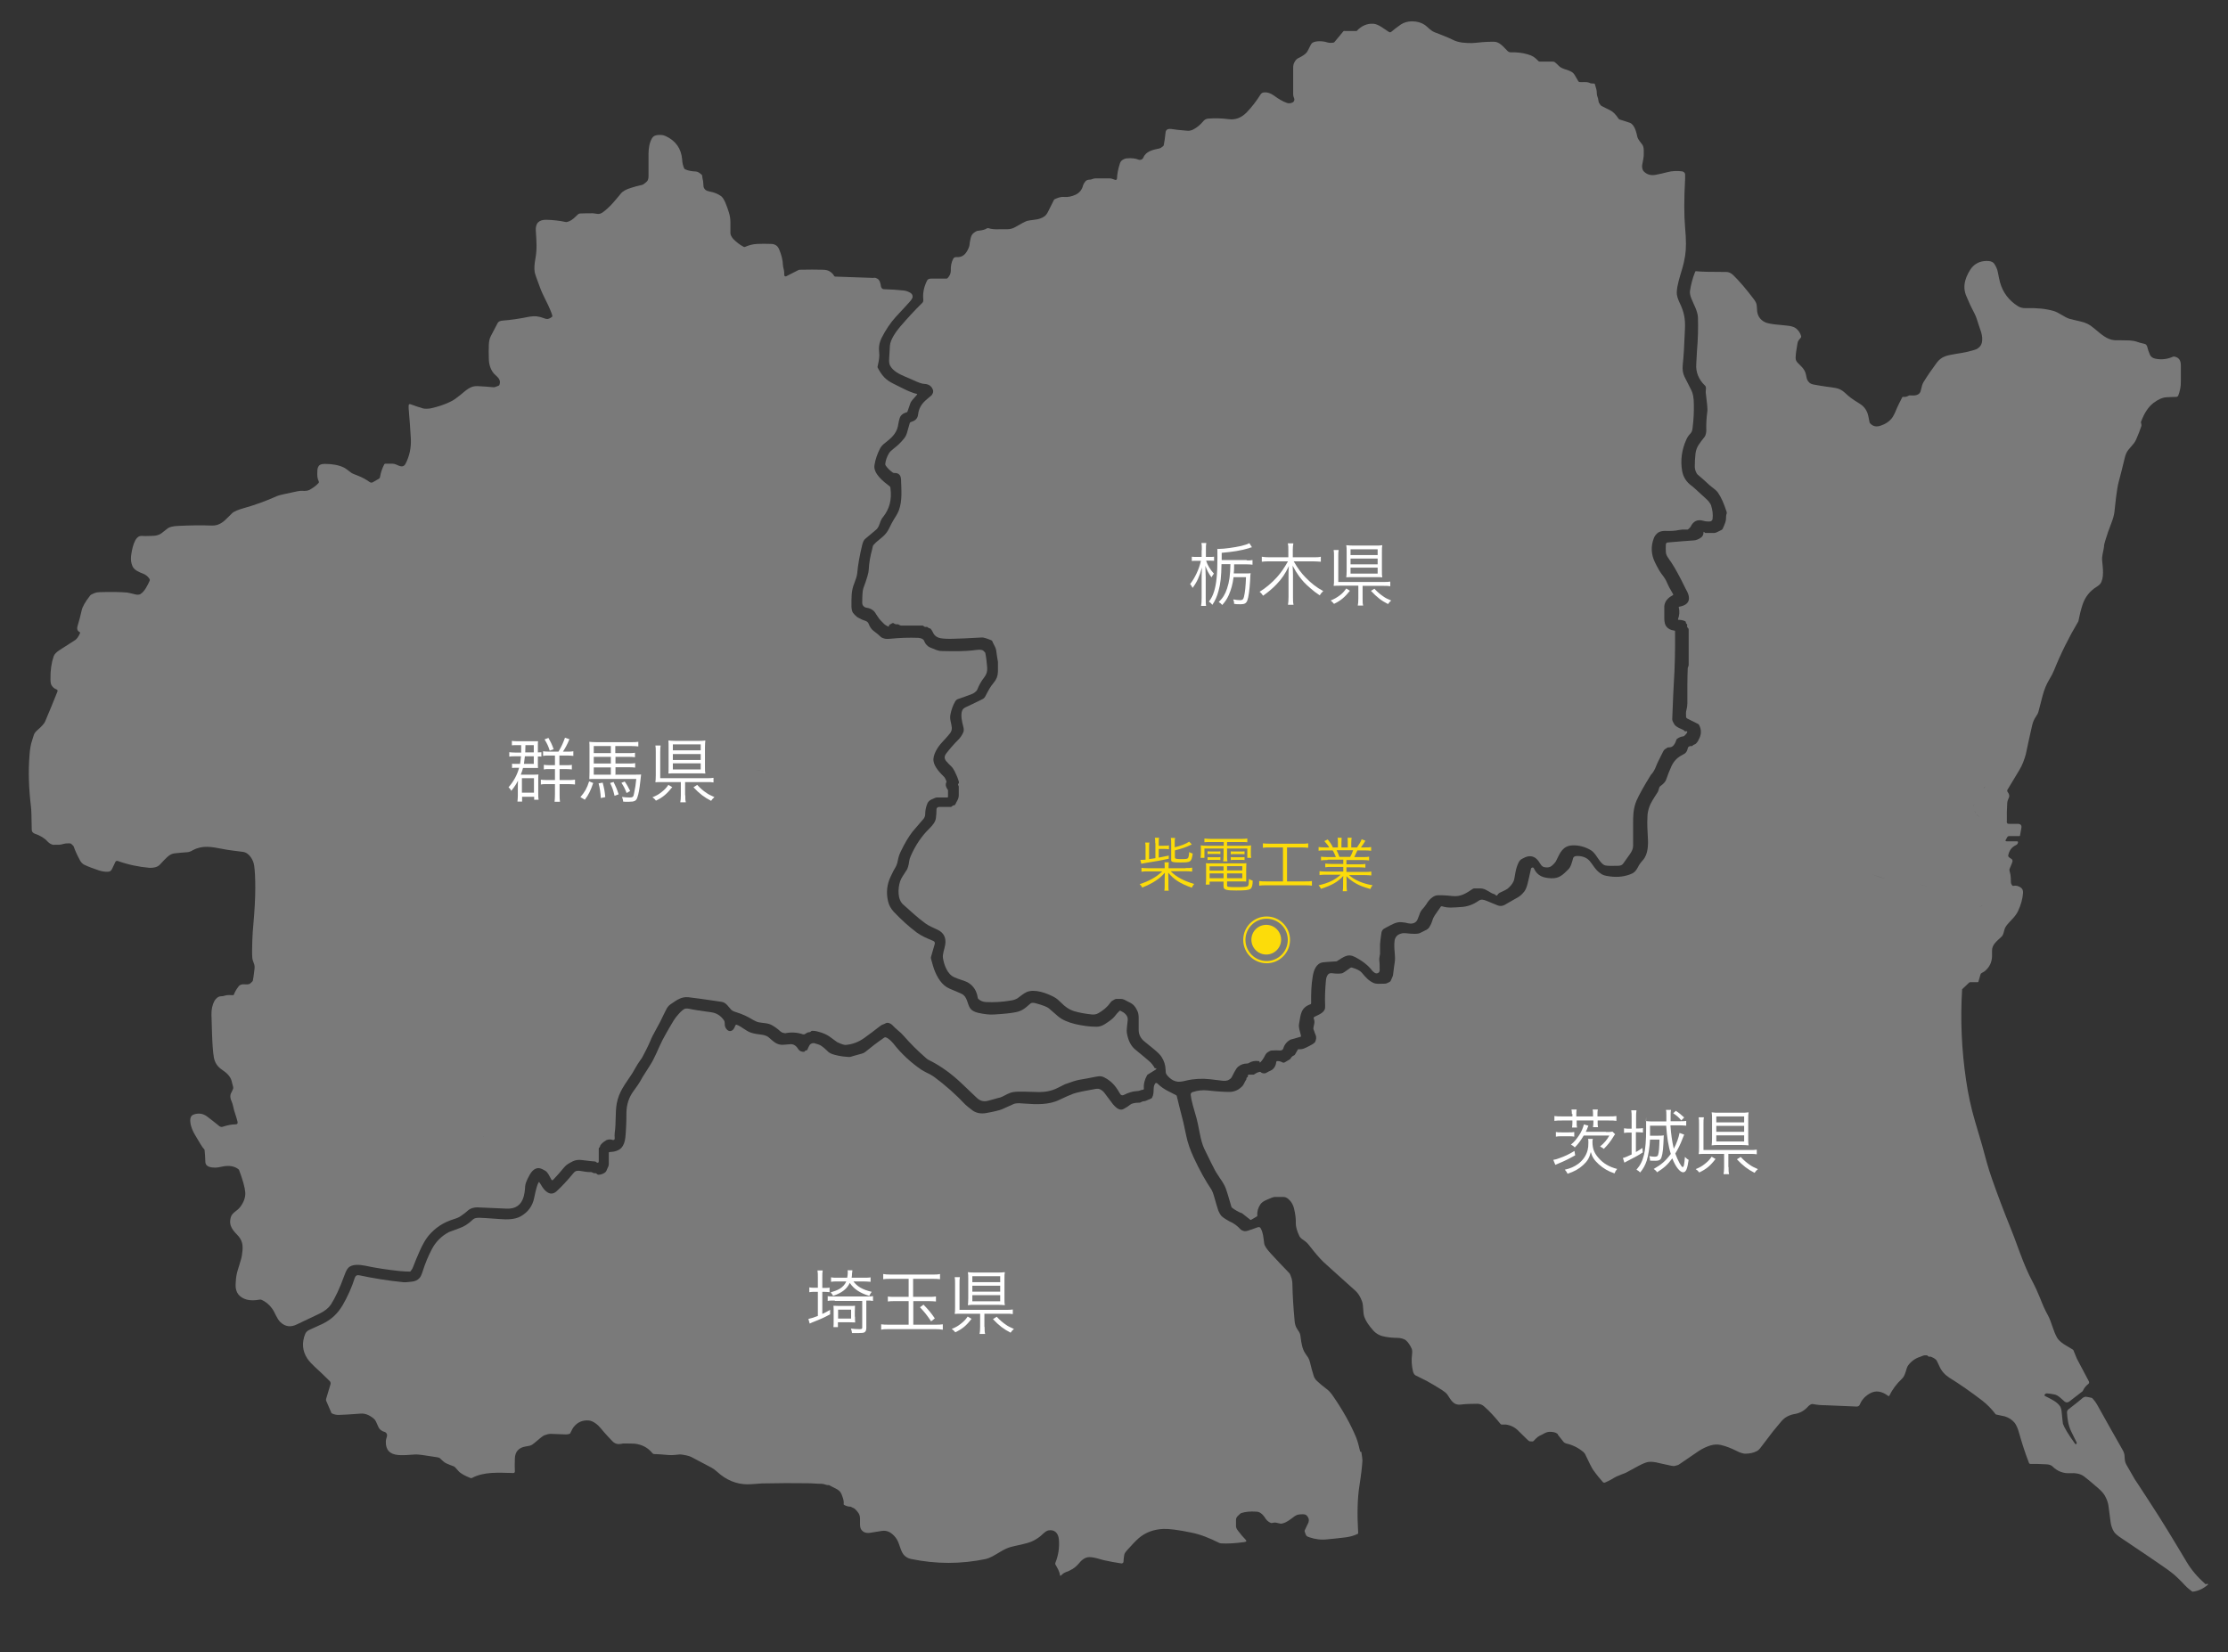
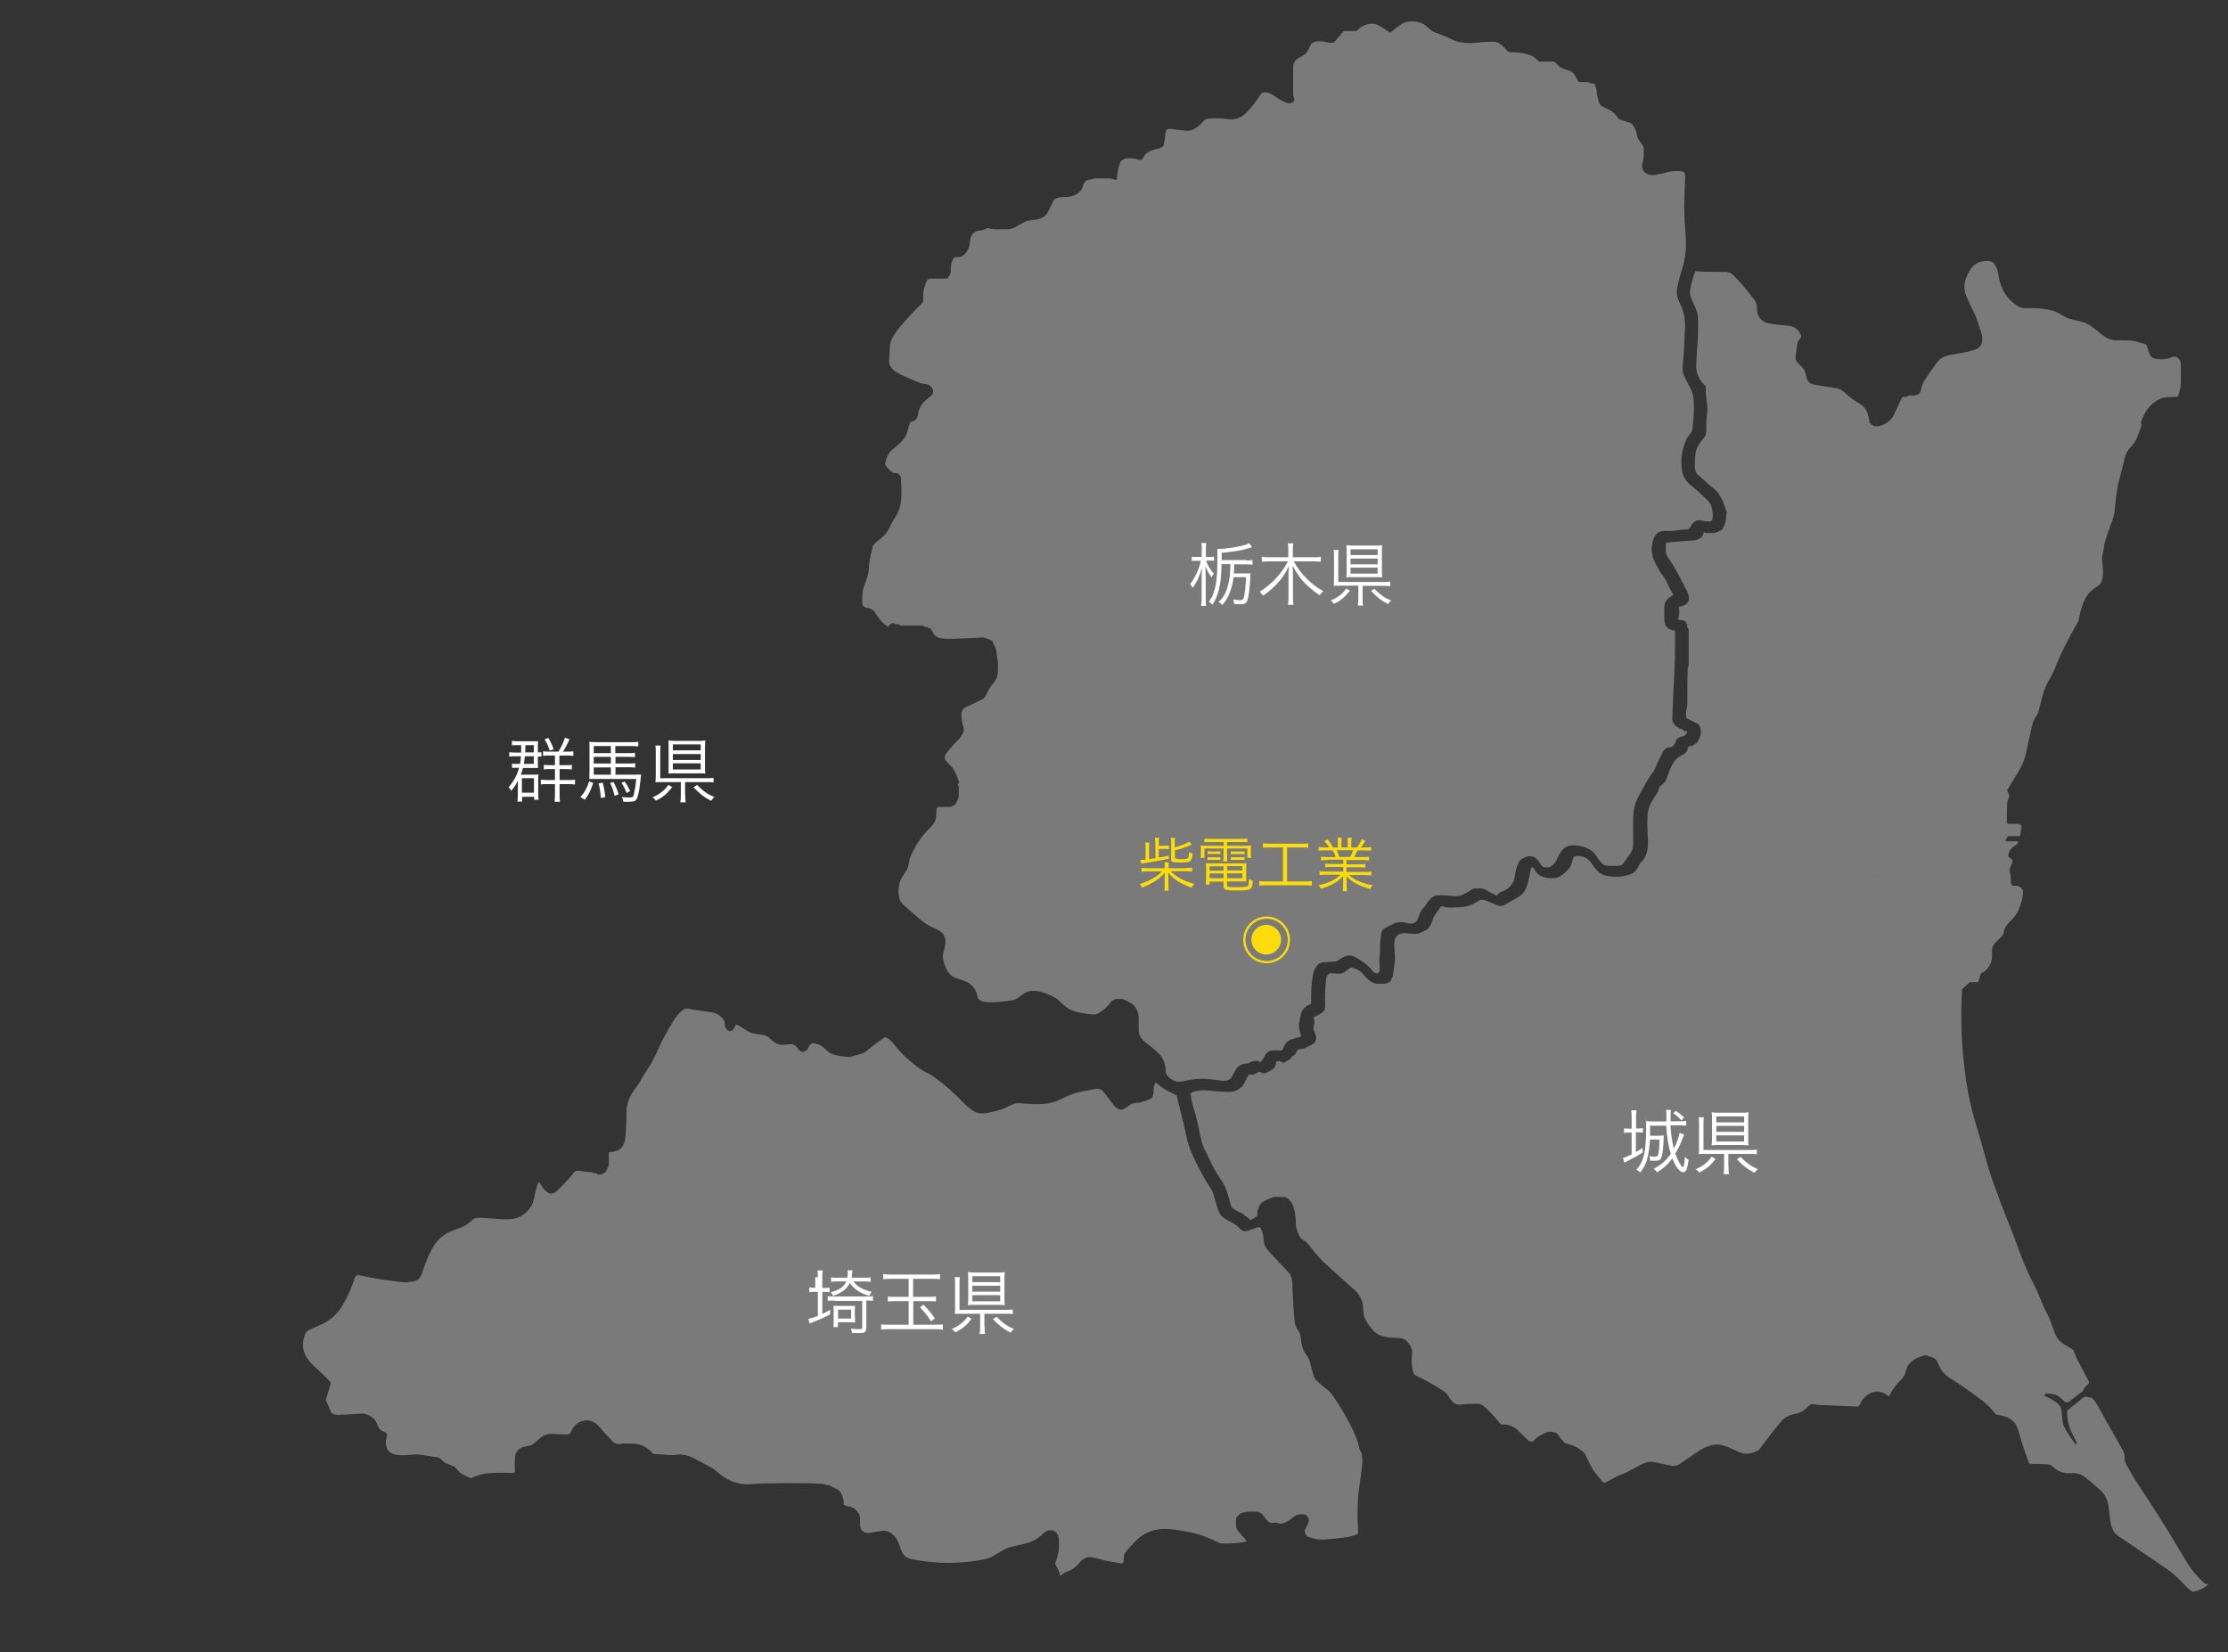
<svg xmlns="http://www.w3.org/2000/svg" id="_レイヤー_3" version="1.1" viewBox="0 0 1200 890">
  <rect x="0" y="0" width="1200" height="890" fill="#333333" stroke="none" />
  <defs>
    <style> .st0 { stroke: #fcdc0a; stroke-miterlimit: 10; stroke-width: 1.2px; } .st0, .st1 { fill: none; } .st2 { opacity: .8; } .st2, .st3 { fill: #8c8c8c; isolation: isolate; } .st4 { fill: #fcdc0a; } .st5 { fill: #fff; } .st3 { opacity: .8; } </style>
  </defs>
  <path class="st3" d="M921.8,272.7c-.5-1.3-1.4-2.7-2.9-4-4.8-4.4-7.4-6.8-7.8-7-2.8-2-4.5-4.7-5.1-8-1-5.8-.2-11.5,2.3-17,.5-1.2,1.4-2.4,2.3-3.3.5-.6.9-1.5,1-2.7.6-4.6.8-8.9.7-13,0-3.4-.5-5.8-1.3-7.4-.9-1.7-2.1-4.1-3.7-7.3-.9-1.8-1.2-3.9-1-6.2.5-4.6.9-11.1,1.2-19.4.3-5.8-.5-9.5-3-14.6-.8-1.7-1.5-3.8-1.4-5.4.2-4,1.6-8.1,3.1-13.2.5-1.7,1-3.8,1.4-6.4.6-3.6.6-8.7,0-15.1-.6-6.7-.6-15.5,0-26.3,0-1.1,0-1.9,0-2.4,0-.9-.8-1.6-1.7-1.7-2.3-.3-5.3-.3-8.1.5-1.5.4-3.5.9-6.2,1.4-2.4.4-4.4-.1-6.1-1.7-1.3-1.2-1.2-3.4-.8-4.8.3-1.4.5-2.7.6-3.7,0-2.1.3-4.5-.7-6-.8-1.2-2.3-2.7-2.7-4.2-.6-2.6-1.5-6.8-4.2-7.7-2.8-.9-4.5-1.5-5.3-1.7-.2,0-.4-.2-.6-.4-1.5-2.3-3-3.8-4.4-4.5-2.3-1.2-3.7-1.8-4-2-.7-.3-1.2-.6-1.5-1.1-.5-.7-.9-1.3-.9-1.7-.2-1.4-.4-2.2-.6-2.6-.3-.7-.4-1.6-.4-2.6,0-.7-.3-2-1-4.1,0-.3-.3-.4-.6-.4-.9,0-1.7,0-2.4-.4-1.6-.7-3.7-.2-5.3-.4-.2,0-.4-.2-.6-.4-.8-1.3-1.5-2.5-2.1-3.6-.3-.5-.8-1-1.4-1.4-2.3-1.4-5.3-1.5-7-3.3-.7-.8-1.5-1.4-2.2-2-.3-.2-.6-.3-.9-.3h-7.1c-.3,0-.7-.1-.9-.4-1.8-1.9-3.1-2.8-5.6-3.5-3-.9-6.1-1.2-9.1-1.1-.6,0-1.2-.2-1.7-.6-2.5-2.5-4.4-5-7.3-5.1-2.4,0-4.4,0-6.2.2-3.2.3-5.1.5-5.7.5-3.6,0-7.2-.1-10.5-1.8-3.4-1.7-6.8-2.8-9.9-4.1-2.1-.9-3.6-2.8-5-3.8-1.9-1.3-4.2-2-7-2-2.3,0-4.3.6-6,1.7-2,1.4-3.7,2.7-5.1,3.9-.4.4-1,.4-1.5,0-1.4-.9-2.7-1.8-3.9-2.6-1.6-1-3-1.6-4.3-1.7-3.4-.2-6.4,1.1-9,3.9h-6.3c-.4-.1-.6,0-.8.1l-4.9,5.9c0,.1-.3.2-.7.3-1.2.2-2.3.1-3.3-.2-2-.7-6-.9-7.7.2-.5.3-.9.8-1.2,1.5-1,2.1-1.7,3.3-1.9,3.6-.7,1-2.3,2.1-4.6,3.2-.9.4-1.6,1.2-2.2,2.4-.4.7-.6,1.7-.6,3,0,8.5,0,13.1,0,13.9,0,.9.2,1.7.5,2.3.4.9,0,1.9-.8,2.3-1.1.5-2.2.6-3.2.2-2.2-.8-4.4-2.1-6.7-3.8-1.8-1.3-3.6-2-5.5-1.8-.7,0-1.4.4-1.8,1-2.2,3.5-4.7,6.8-7.5,9.7-2.8,2.9-6,4.2-9.8,3.7-3.8-.5-7.5-.6-10.8-.3-1.2,0-2.2.6-2.9,1.5-1.6,1.9-3.4,3.4-5.4,4.4-1,.5-2.2.8-3.5.6-3.8-.3-6.5-.6-8.1-.9-1.4-.2-3,0-3.2,1.7-.3,3.1-.7,5.4-1,7,0,.2-.2.4-.4.6-.8.7-1.5,1.1-2.1,1.2-3.4.7-7.1,1.5-8.5,4.9-.4,1-1.6,1.5-2.6,1.1-1.7-.7-3.8-.9-6.1-.7-.8,0-1.6.3-2.4.8-.7.4-1.2,1-1.5,1.9-1,3-1.5,5.8-1.6,8.2,0,.5-.5.9-1,.7-.9-.3-1.9-.8-3-.8h-7.4c-.7,0-1.2.1-1.7.3-.6.3-1.2.4-1.7.4-.9,0-1.6.3-2.1.8-.7.8-1.1,1.5-1.3,2.1-.6,2.5-2,4.2-4.1,5.2-2.2,1-4.3,1.4-6.3,1.2-1.8-.2-3.8.7-4.9,1.2-.2,0-.4.3-.5.5-1,1.9-2,4-3.1,6.2-.6,1.2-1.2,2-1.9,2.5-1.5,1.1-3.4,1.7-5.6,1.9-1.7.2-3,.4-3.8.6-1,.3-3.2,1.5-6.7,3.5-1.1.6-2.4,1-4,1-2.5,0-3.8,0-4.1,0-2.4.1-4.4,0-6.1-.6-.3,0-.5,0-.7.1-1,.7-2.6,1.1-4.7,1.3-.8,0-1.7.6-2.7,1.4-.7.6-1.1,1.4-1.4,2.6-.4,1.8-.6,2.9-.6,3.4-.1,1.6-1.3,3.6-1.8,4.3-1.3,1.9-3.1,2.7-5.4,2.5-.7,0-1.3.3-1.6.9-1,1.9-1.4,4.1-1.3,6.5,0,1.3-.5,2.6-1.7,3.9-.2.2-.4.3-.6.3-4.9,0-7.7,0-8.3,0-1.2,0-1.9.4-2.2,1.1-1.7,3.4-2.4,6.8-2,10.4,0,.6-.1,1.1-.5,1.5-4.2,4.1-8.1,8.4-11.9,12.8-2.2,2.6-5.4,7-5.6,10.4-.2,3.7-.3,6-.4,6.9-.1,1.7,0,3,.6,3.9,1.5,2.8,5,4.5,7.8,5.7,3,1.3,4.5,1.9,4.6,2,2.8,1.3,4.8,2,5.9,2,2.4.1,4,1.2,4.7,3.3.2.5.1,1,0,1.5-.3.7-.6,1.2-.8,1.4-.7.5-1.8,1.5-3.4,2.9-2.2,2-3.5,4.5-3.8,7.3-.3,2.6-1.8,3.5-4,4.2-.2,0-.4.3-.5.5-.5,1.7-.9,3.1-1.2,4.2-.4,1.6-.9,2.9-1.7,3.9-1.8,2.3-3.5,3.9-5.7,5.6-1.3,1-2.2,1.9-2.6,2.6-1.2,2-1.8,3.9-2,5.7,0,.3,0,.5.2.8.9,1.4,2.2,2.7,3.9,3.9.2.1.5.2.7.2,2.4-.1,3.6,1.1,3.7,3.5.2,6,.7,11.3-1.1,16.4-.3,1-1.2,2.7-2.7,5-.8,1.3-1.7,3-2.7,5.1-1.8,3.7-4.6,5.2-6.9,7.3s-1.7,2.2-2.1,3.6c-1,3.6-1.7,7.3-1.9,11.2,0,1.5-1,4.9-2.9,10-.4,1.2-.6,3.7-.6,7.8,0,.7.2,1.3.5,1.6.5.6,1,.9,1.5,1,2.1.3,4,1.1,5.2,3.1,0,.1.5.8,1.3,2,.5.8,1,1.4,1.4,1.8,1,.9,2,2.3,3.1,2.8.3.2.7.3,1,.5.3.1.4,0,.4-.2v-.2c0-.2,0-.4.2-.5l1.6-.9c.2-.1.5-.1.7,0,.6.5,1.3.7,2.1.6.2,0,.5,0,.7.2.5.3.9.5,1.3.5,1.4,0,5.2,0,11.4,0,.3,0,.5.1.7.3.4.4.8.5,1.5.4.2,0,.5,0,.7.2.2.3.6.5,1.1.6.2,0,.5.2.6.4.4.5.7,1,1,1.6.8,1.9,2.2,2.9,4.2,3.3,1.8.3,4,.4,6.9.3,2.6,0,7.8-.3,15.5-.7.8,0,2.5.5,4.9,1.5.3.1.5.3.6.6,0,.2.5,1.1,1.3,2.7.5.9.8,2,.9,3.2.2,1.7.5,3.4.8,5.1,0,.5,0,2.3,0,5.4-.1,2.4-.8,4.1-2.3,5.9-2,2.4-2.7,3.9-4.5,7.3-.4.7-.9,1.3-1.7,1.6-4,2-6.9,3.4-8.7,4.2-1.1.5-1.8,1.1-2.1,2-.9,2.4,0,6.2.6,8.4.4,1.4.4,2.5,0,3.3-.7,1.5-1.4,2.5-2,3.2-3.1,3.1-5.5,5.9-7.3,8.3-1,1.4-.9,2.8.3,4.1,1.1,1.2,1.9,2.1,2.5,2.6.7.6,1.3,1.6,1.9,2.7,1,2,1.8,3.9,2.3,5.8,0,.2,0,.5-.2.7-.3.4-.4.7-.2,1,.2.2.3.5.3.8,0,2,0,3.5,0,4.5,0,1-.2,1.8-.6,2.6-.5,1-1,1.8-1.3,2.5-.1.2-.3.4-.6.4-.5,0-.9.3-1.2.6-.2.2-.4.3-.6.3h-6.4c-.7,0-1.3.6-1.3,1.3,0,1.6-.1,3.1-.3,4.6-.2,2.1-1.8,4-3.6,5.8-4.1,4-7.4,8.9-9.9,14.6-.5,1.1-.8,2.1-.9,2.9-.1,1-.3,2-.6,3-.2.7-.5,1.5-1.1,2.3-1.2,1.9-2.6,3.8-3.2,5.6-1.2,3.8-1.5,9.7,1.7,12.5,4.5,3.9,7.1,6.6,11.9,10.1,2.2,1.6,4.3,2.3,6.5,3.4,3.4,1.6,4.8,4.3,4.2,8.1-.4,2.5-1.6,5.2-1.2,7.3.6,3.7,2.4,8.6,6,10.2,1.3.6,2.7,1.1,4,1.5,1.8.6,3.1,1.1,3.8,1.6,2.8,1.8,4.4,4.5,4.9,7.9,0,.3.2.5.3.7,1.1,1,2.4,1.6,4.1,1.7,4.2.2,8.7,0,13.3-.8,1.6-.2,2.8-.7,3.7-1.2,1.3-.9,3.2-2.6,5-3.4,4.2-1.8,10.7.5,14.9,2.8,1.1.6,2.3,1.6,3.6,2.9,2,2.1,4.2,3.7,7,4.6,2.6.8,5.9,1.4,9.7,1.8,1.2.1,2.3-.1,3.4-.7,2.6-1.5,4.8-3.3,6.4-5.6.4-.5.7-.9.8-.9,1-.5,1.7-1.3,2.8-1.2.5,0,1.2,0,2.1,0,.6,0,1.2.1,2,.5.8.4,1.7.9,2.7,1.4,2.2,1,3.3,2.6,4.3,4.8.4.9.6,2.1.6,3.4,0,1.2,0,3.4,0,6.6,0,2.5,1.1,4.7,3.3,6.4.8.6,2.3,1.9,4.8,3.9,2.2,1.8,3.6,3.2,4.3,4.4,1.3,2,2,4.2,2.1,6.7,0,2.3.4,2.7,2,4.3,1.3,1.2,2.8,2,4.5,2.2.8.1,2.3,0,4.6-.6,4.3-1,8.7-1.2,13-.7,2.9.3,5.1.6,6.7.8,1.1.1,2,0,2.6-.2,1.1-.5,1.8-1,2.2-1.7,0,0,.6-1.1,1.5-2.9.7-1.3,1.3-2.2,1.9-2.7,1.4-1.2,3-1.8,5-1.8.2,0,.5,0,.7-.2,1.6-1,3.4-1.4,5.5-1.1.2,0,.3.1.4.3,0,.1.1.2,0,.3,0,.3.2.2.5,0,.7-.7,1.3-1.5,1.8-2.4.6-1.3,1.2-2.2,1.5-2.5,1.2-.9,2.1-1.4,2.8-1.4,1.7-.1,3.2-.1,4.6,0,.7,0,1.4-.4,1.6-1.1.6-2.1,1.9-3.6,3.7-4.7l5.6-1.6c.2,0,.3-.3.2-.6,0,0-.3-1.2-.9-3.6-.2-1-.3-1.9-.1-2.8.9-4.9.8-8.6,6.1-10.5.2,0,.4-.3.4-.5-.1-5.4.1-10.1.8-14.2.5-3.4,1.8-7.4,5.6-7.9,1-.1,3.3-.3,6.9-.5.2,0,.5,0,.7-.2,3.5-2.2,5.8-4.1,9.3-2.3,4.2,2.1,7.4,4.6,9.6,7.5.2.3.6.6,1.1,1,.2.1.4.2.5.3,1.1.5,2.4-.2,2.4-1.5,0-2.3,0-4.1-.2-5.2-.1-.7,0-1.5.2-2.5.2-.7.3-1.6.2-2.5,0-2.1,0-3.4,0-3.7.1-1.4.3-3.2.6-5.3.2-2.1.7-2.9,2.6-3.8,3.3-1.7,5.5-3.2,8.5-2.9,1.3.1,2.5.3,3.5.6,1.8.4,3.3,0,4.3-1,.5-.5,1-1.7,1.6-3.4.4-1.4,1-2.4,1.7-3.2.8-.8,1.5-1.8,2.2-2.8,1.2-2.1,3.5-4.5,5.8-4.7,2-.1,4.7,0,8.2.4,4.5.5,7.4-1.5,11-3.9.2-.1.5-.2.7-.2,1.1,0,2.2,0,3.2,0,1,0,2,.2,3,.7,1.4.7,2.3,1.3,2.8,1.6.9.7,2,.5,2.7,1.4.2.2.5.2.7,0l.6-.8c.2-.2.3-.3.6-.5,2.4-1.1,3.8-1.8,4.2-2.1,1.5-1.2,2.7-2.6,3.4-4.1.3-.6.6-2.1,1-4.6.3-1.8.8-3.6,1.7-5.5.5-1,1.1-1.7,2-2.1,1.3-.7,2.2-1.1,2.8-1.2,2.4-.5,4.3.3,5.9,2.4,1,1.4,1.6,2.9,3,3.3,1.7.4,3.1.2,4.1-.6,1.3-1.1,2.2-2.1,2.6-3.1,2-4.1,3.5-7.8,8.7-8,3.3-.1,6.5.7,9.5,2.4,1.1.6,2.1,1.6,3.1,3,.7.9,3,5,5,5.4,1.3.3,3.6.3,6.9.2,1.3,0,2.2-.4,2.7-1.1.7-1,1.9-2.7,3.7-5.2,1-1.4,1.7-2.9,1.7-4.4,0-3.4,0-7.1,0-11.3,0-2.4,0-4.6.2-6.6.3-2.6.9-4.8,1.6-6.4,1.4-3.2,4-7.9,7.8-14,1-1,1.7-2.2,2.3-3.5,1-2.4,1.5-3.6,1.6-3.7,1.2-2.4,2.1-4.2,2.7-5.4.6-1.3,1.4-1.3,2.2-2,.2-.1.5-.2.7-.2,1.2.1,2.1-.3,2.8-1.2.7-.9,1.1-1.8,1.4-2.8,0-.2.2-.4.4-.6,1.1-.8,2.2-1.2,3.2-1.3.2,0,.5-.1.7-.3.6-.6,1-1,1.2-1.3.7-1,.4-1.4-.7-1.1-.2,0-.4-.1-.7-.5-.2-.2-.4-.3-.6-.4-1.5-.6-2.7-1.2-3.5-1.8-1.1-.7-1.2-1.4-1.8-2.4-.3-.5-.5-1.2-.4-2.1.4-10.6.7-16.7.8-18.2.6-9.3.8-18.8.7-28.5,0-.2-.1-.4-.4-.4-1.8-.2-3.3-.9-4.3-2.2-.7-.9-1.1-2.4-1.1-4.5,0-3,0-5.1,0-6.4.2-2.5,1.8-4.5,4.5-5.9.3-.2.4-.4.2-.7-1.7-2.8-2.7-4.8-3.1-5.8-.6-1.6-1.7-3.3-3.2-5.2-.8-1.1-2-3.1-3.4-6-2.1-4.2-2.3-8.7-.7-12.9.5-1.4,1.3-2.4,2.4-3.2,1-.6,2.2-.9,3.6-.9,3,.1,5.5,0,7.7-.5,1-.2,2.3-.3,4.2-.2.2,0,.5,0,.7-.2.8-.7,1.2-1.2,1.3-1.4,1.4-2.9,3.6-4,6.6-3.2.9.2,1.5.4,1.9.4.7,0,1.3.1,1.9,0,.7,0,1.3-.6,1.4-1.3.3-2.4,0-4.8-.8-7.3h0s0,0,0,0Z" />
-   <path class="st2" d="M622,575.5c-.8-1.5-1.8-2.8-3.2-4-1.2-1-3.5-3-7.2-6-2.4-1.9-3.9-4.8-4.6-8.7-.2-1-.2-2.2,0-3.7,0,0,.1-1.3.4-3.7.2-2.4-1.9-4-3.9-4.9-.2-.1-.5,0-.6.1-.9.9-1.8,1.9-2.7,3.1-.8,1-2.6,2.4-5.3,4.1-1.5.9-2.9,1.3-4.3,1.3-4,0-7.7-.6-11.3-1.4-4.2-1-7.3-2.4-9.4-4.2-.8-.7-2.5-2.2-5.1-4.4-.9-.7-3.1-1.6-6.8-2.6-1.4-.4-2.4-.4-3,.1-2.8,2.4-4.3,4-8.1,4.7-2.5.5-6.3.9-11.5,1.2-2.5.2-5.4-.2-8.6-.9-2.1-.5-3.5-1.3-4.3-2.5-1.6-2.4-1.4-6.1-4.5-7.7-.9-.4-3.1-1.4-6.5-2.8-4.3-1.8-6.8-6.2-8.4-10.5-.2-.5-.8-2.4-1.7-5.8,0-.2,0-.5,0-.7l2-6.9c.3-.9,0-1.6-.9-1.9-3.5-1.5-5.9-2.4-8.8-4.5-4.4-3.3-8.5-7.1-12.4-11.2-1.6-1.8-2.5-3.5-3-5.6-1.1-4.7-.6-9.2,1.5-13.5,1.1-2.3,1.9-3.9,2.5-4.8.6-1,1-2.2,1.3-3.8.3-1.6.8-3.2,1.6-4.8,2.1-4.4,4.2-7.9,6.3-10.6.6-.7,2.6-3.1,6-7,.4-.5.8-1.5.8-2.2,0-2.1.4-4.1,1.2-6,.4-.9,1.1-1.6,2.1-2.1,1.5-.7,2.5-1.1,2.9-1.1,2.3,0,4.1,0,5.7,0,.3,0,.4-.1.4-.4v-3.2c0-.3,0-.5-.2-.7-1-1.3-1.3-2.6-.7-3.9.1-.2.1-.5,0-.7-.5-1.2-.9-1.9-1.1-2.1-2.3-2.3-5.3-5.3-5.8-8.6-.5-3.3,2.3-7.7,4.5-10,2.4-2.6,3.8-4.2,4.4-5,1.6-2.1.8-3.9.3-6.5-.3-1.3-.3-2.5-.1-3.6.5-2.5,1.3-4.9,2.6-7.1,0-.1.3-.4.6-.7.2-.2.5-.4.8-.5,2.5-.8,5-1.8,7.5-2.7.6-.2,1.2-.6,1.6-.9.8-.6,1.2-1.1,1.3-1.4,1-2.5,2.2-4.7,3.8-6.7,1.3-1.7,1.7-3.2,1.6-5.2-.2-2.7-.5-5.4-1-7.9,0-.2-.4-.6-1-1.2-1.2-1-3.5-.5-6.2-.2-3.8.4-9.2.5-16.2.3-2.3,0-3.7-.9-5.8-1.7-1.8-.6-3.1-2-3.9-4,0-.2-.2-.4-.5-.6-.7-.5-1.5-.7-2.4-.8-5.1-.2-10.2,0-15.3.5-1.1.1-2,.1-2.6,0-1.3-.3-2.1-.7-2.4-1-1-1-2.2-2-3.7-3.1-1.2-.8-2.2-2.2-2.9-4.1-.3-.7-.9-1.2-1.8-1.5-1-.3-1.7-.6-2.1-.8-1.4-.7-2.1-1.1-2.1-1.1-1-.8-1.8-1.6-2.4-2.4-.5-.7-.7-1.8-.8-3.2,0-5.1-.2-8.6,1.6-12.9.7-1.8,1.4-3.8,1.5-5.2.4-4.5,1.3-9.5,2.6-14.9.4-1.9,1-3.1,1.8-3.7.9-.8,2.8-2.4,5.6-4.7,1.6-1.3,1.9-3,2.6-4.8.3-.7.7-1.5,1.4-2.3,3.4-4.3,4.7-9.4,3.9-15.3,0-.6-.2-1-.5-1.2-3.2-2.4-8.9-6.8-8.1-11.4.5-3.2,1.6-6.2,3.1-9.1.5-.9,1.4-1.9,2.6-2.8,3.2-2.5,6-4.9,6.9-8.9.3-1.2.6-4.5,1.6-5.7.7-.9,1.7-1.5,3.1-1.9.2,0,.4-.2.5-.5.6-1.6,1.1-3.1,1.6-4.6.2-.6,1.3-2,3.5-4.4.2-.2.1-.3-.1-.4-1.9-.4-4.4-1.4-7.4-2.9-.4-.2-2.2-1.1-5.2-2.6-2.1-1-3.7-2.2-4.9-3.4-1.4-1.5-2.6-3.3-3.6-5.3-.1-.2-.1-.5,0-.7.4-1.7.8-3.6.9-5.6,0,0,0-1.3-.2-3.8,0-1.8.4-3.7,1.3-5.6,2.3-4.6,4.9-8.4,7.6-11.4,5-5.4,7.7-8.3,7.9-8.6.5-.6.9-1.1,1.1-1.6.5-.9.2-2.1-.6-2.7-1.2-.8-2.4-1.3-3.9-1.5-3.5-.4-7.1-.6-10.7-.7-.8,0-1.4-.6-1.6-1.4-.2-1.5-.6-3.6-2-4.3s-1.3-.4-2.5-.4c-3.9-.1-10.6-.4-20.1-.7-.3,0-.5-.1-.6-.3-.6-1.1-1.5-2-2.6-2.6-.8-.5-2.1-.8-3.8-.8-3.4-.1-7.4-.1-11.9,0-.3,0-.7,0-1,.2l-6.5,3.3c-.5.3-1.2-.1-1.1-.8,0-1,0-1.9-.2-2.6-.3-.9-.4-1.8-.5-2.6-.1-2.7-.8-5.6-2.1-8.6-.8-1.8-2.1-2.7-4.2-2.8-2.8-.1-5.2-.1-7.5,0-2.4.1-4.6.7-6.6,1.6-.2.1-.5.1-.7,0-2.1-1.1-3.9-2.5-5.6-4.2-1.1-1.3-1.6-2.4-1.6-3.2v-6c0-1.8-.3-3.5-.8-5.1-.5-1.7-1.1-3.3-1.7-4.8-.8-2.1-1.7-3.4-2.6-4.1-1.7-1.2-3.7-2-6-2.4-1-.2-1.8-.5-2.2-.8-.8-.7-1.2-1.4-1.2-2.3-.1-1.5-.2-2.3-.2-2.5-.3-1.3-.5-2.3-.5-2.9,0-.2-.1-.4-.3-.6-1.2-1.1-2.3-1.7-3.1-1.7-2.4-.1-4.3-.5-5.8-1.2-.2-.1-.4-.3-.5-.5-.6-1.3-1-2.9-1.1-4.9-.5-5.8-3.5-10-8.9-12.5-.9-.4-1.7-.6-2.4-.6-2.1,0-3.9,0-5,1.9-.6,1.1-1.1,2.4-1.4,4-.2,1.1-.4,2.5-.4,4.2,0,7.2,0,11.2,0,12,0,1.3-.2,2.3-.9,3-1.2,1.1-2.1,1.8-2.9,1.9-1.9.4-3.8.9-5.6,1.5-2.7.8-4.6,1.9-5.6,3.2-3.3,4-5.8,7.2-9.8,10.1-.9.6-1.8.9-2.9.7-1.4-.2-2.1-.3-2.2-.3-2.4,0-4.6,0-6.7.1-.6,0-1.1.2-1.5.6-1.5,1.4-2.8,2.8-4.4,3.5-.9.4-1.6.6-2.1.5-3.2-.7-6.7-1.1-10.3-1.2-4.2-.1-6.1,1.9-5.8,6,.4,6,.7,9.7-.2,14.8-.6,3.2-.7,5.6-.4,7.4.1.8,1.1,3.6,2.9,8.4,1.4,3.9,4.2,8.7,5.5,12,.6,1.5,1,2.5,1.1,3.1,0,.2,0,.5-.2.6-.9.7-1.6,1-2.1,1.1-.6.1-1.3,0-2.3-.4-2.5-1-5-1.3-7.7-.8-5.4,1.1-10.2,1.8-14.4,2.1-1.5.1-2.4.6-2.8,1.4-.7,1.4-1.9,3.7-3.6,6.9-.7,1.3-1,2.8-1.1,4.6-.1,2.7-.1,5.2,0,7.7,0,3,1.1,6.6,3.4,8.6,1.8,1.6,3.2,3,2.3,5.4,0,.2-.2.4-.5.5-1.3.6-2.2.9-2.9.8-2.4-.2-5.2-.5-8.4-.6-3.8-.2-6.1,2.2-9.4,4.9-2.1,1.7-3.7,2.8-4.8,3.3-3.3,1.7-7,2.9-11.1,3.8-1,.2-3.3.3-4.1,0-2-.6-4.2-1.3-6.6-2.2-.7-.3-1.1,0-1.1.8,0,.2,0,.6,0,1.3.5,5.8.9,11.3,1.2,16.5.2,4.8-.7,9.3-2.9,13.5-1.2,2.2-3.1,1.2-4.9.4-.7-.3-1.4-.5-2.1-.5-.6,0-1.8,0-3.8,0-.3,0-.4.1-.6.3-1.1,2.1-1.9,4.4-2.3,6.8,0,.5-.4.9-.8,1.1l-3.1,1.8c-.5.3-1.1.2-1.5,0-2.3-1.6-3.9-2.5-6.4-3.5-2.2-.8-3.5-1.4-3.8-1.7-1.9-1.5-3.3-2.5-4-2.8-2.8-1.3-6.2-1.9-10.2-1.9-4.1,0-4,2.5-4,5.8,0,1.4.3,2.6.8,3.6.1.3.1.7-.1.9-1.5,1.6-3.2,2.8-5.1,3.8-1.1.5-2.6.5-3.7.4-.6,0-1.5,0-2.8.3-6.3,1.3-9.9,2.1-10.7,2.5-6,2.7-12.1,4.9-18.2,6.6-2.1.6-5.1,1.6-6.2,2.8-3.2,3.1-4.6,5-7.7,6.1-.9.3-2.2.5-3.9.4-5.1-.2-10.8-.1-17.2.2-2.9.1-4.8.6-5.7,1.3-1.3,1-2.2,1.7-2.7,2.1-1.9,1.7-4,2-6.2,2-2.7.1-4.4.1-5.2,0-4-.3-5.3,7.7-5.7,10.9-.2,1.9,0,3.7.8,5.5,1,2.1,3.7,3.2,5.6,3.9,1.6.6,2.7,1.6,3.5,2.8.2.3.3.8.1,1.1-1.2,2.6-2.7,5.7-4.9,7.1-.7.4-1.7.5-2.8.2-2.4-.6-3.8-.9-4.5-1-3.5-.3-8.4-.4-14.8-.2-1,0-1.9.2-2.7.5-1.3.5-2.2,1-2.4,1.4-2.6,3.3-4.1,6-4.5,7.9-.6,2.8-1.4,5.7-2.2,8.4-.5,1.6-.1,2.7,1.1,3.3.3.1.3.3.2.6-.8,1.9-1.7,3.1-2.6,3.7-1.3.8-4.1,2.6-8.4,5.4-1.7,1.1-2.8,2.2-3.2,3.4-1.2,3.5-1.8,7.6-1.7,12.4,0,1.5.2,2.6.6,3.2.6,1,1.5,1.8,2.7,2.2.4.1.6.6.5,1-1.9,4.8-4.1,10.2-6.7,16.3-.4,1-1.7,2.5-4,4.5s-2,2.8-3,5.7c-.7,2-1.2,4.7-1.4,8-.7,8.6-.4,17.9.8,27.8.2,1.3.3,5.3.4,12.1,0,.6.1,1.1.4,1.4.3.4.7.7,1.2.9,3,1,5.3,2.4,7,4.3.7.8,2.2,1.7,3.1,1.7,2.5,0,3.5.1,5.5-.5.6-.2,1.5-.3,2.9-.3.6,0,1.1.1,1.4.5.6.5,1,1,1.1,1.2.8,2.3,1.9,4.7,3.3,7.3.6,1.2,1.4,2,2.3,2.5,2.3,1.1,5,2.1,8,3.1,1.6.5,3.2.8,4.7.7,1.5,0,2-.7,2.6-2,.6-1.2,1.1-2.3,1.5-3.2.2-.5.8-.8,1.3-.6,5.6,2,11.3,3.2,17.1,3.7,2,.1,4.3-.3,5.6-1.7,1.8-2,3.2-3.4,4.1-4.2,1.2-1.1,2.5-1.8,3.9-1.9,2.8-.3,4.9-.5,6.6-.6.9,0,2-.4,3.2-1.1,5.2-2.8,10-1.8,15.8-.7,3.3.7,7.4,1.1,11.1,1.6,3.4.4,5.7,4.4,6.1,7.4.4,2.8.6,6.8.6,12,0,6-.4,12.4-1,19.3-.3,3.1-.5,6.2-.6,9.1-.1,4.1-.2,7.1,0,9.2,0,.7.3,1.7.8,3,.4.9.5,1.8.4,2.9-.4,3.4-.7,5.6-.9,6.4,0,.3-.5.8-1.3,1.5-1.7,1.5-4.6-.6-6.4,1.7-1.1,1.4-1.9,2.8-2.5,4.3,0,.2-.3.4-.5.4-1.4,0-2.8-.2-4.2.2-.8.3-1.6.4-2.2.4-1.6,0-2.9,1.3-3.6,2.5-1.1,2.1-1.7,4.6-1.6,7.5,0,1.5.1,4.9.3,10.2.2,5.6.5,9.9,1,12.8.5,2.7,1.9,4.9,4.3,6.5,2.3,1.6,4.6,3.4,5.3,6.3,0,.2.3,1.2.8,3.1,0,.2,0,.5,0,.8-.3.8-.7,1.6-1.1,2.4-.7,1.2-.5,3.1.2,4.4.8,1.7,1,3.7,1.5,5.3.9,2.6,1.4,4.5,1.7,5.6.3,1.1-.1,1.6-1.2,1.6-1.8,0-4.1.4-6.8,1.3-.6.2-1.2,0-1.7-.3-2.3-1.9-4.5-3.6-6.6-5.2s-4.5-2-7-1.2c-1.3.4-1.9,1.1-2.1,2.5-.2,2.4.6,5.3,2.6,8.7,2.5,4.3,4.1,6.9,4.8,7.5.2.2.3.4.3.7.2,1.6.3,3.6.4,6.1,0,2.9,3.2,3.2,5.5,3.2.8,0,1.9-.2,3.3-.5,4-.9,7.1-.3,9.3,1.6,2.1,5.6,3.2,9.6,3.4,12.2.2,2.7-.8,5.4-2.8,8-1.7,2.2-4.3,2.9-5,5.5-1.3,4.7,1.3,7.1,4.2,10.2,1.4-.5,2.9-1,4.4-1.5-1.5.5-2.9,1-4.4,1.5,2.6,3.1,2.4,6.2,1.8,10.2-.4,2.9-2.3,7.4-2.9,10.7-.3,1.5-.4,3.3-.5,5.2-.1,4.2,1.9,6.8,6,8,1.9.5,4.3.5,7,0,.2,0,.5,0,.7,0,2.4,1,4.5,2.7,6.1,5,1.4,2,2.4,5.3,4.3,7.1,2.6,2.5,5.5,2.9,8.8,1.3.6-.3,4.7-2.2,12.2-5.8,2.9-1.4,4.9-3,6.2-4.9,2.3-3.6,4.8-8.8,7.2-15.5.8-2.2,1.5-3.6,2.1-4.2,2-2.3,6.3-1.8,9-1.3,6,1.3,12.2,2.2,18.6,2.9,2.2.2,4.1.3,5.5.3.2,0,.5,0,.6-.3.5-.6,1-1.3,1.3-2.2.9-2.4,2.1-5.3,3.6-8.7,1.6-3.5,3.1-6.2,4.7-8.1,3.6-4.3,8-7.2,13.5-8.9,1.7-.5,3.1-1.1,4-1.8,1.5-1,2.6-1.9,3.5-2.7,1.5-1.4,3.5-1.9,5.2-1.9,8,.4,13.3.6,15.9.7,4.9.2,7.9-2,9.2-6.6.4-1.5.6-3,.7-4.5,0-1.3.3-2.5.8-3.7.6-1.4,2.2-5,4-6.2,2.3-1.6,4-.6,6.1.6,1.4.8,2.3,3,3.3,4.8.2.3.7.4.9.1,2.2-2.3,4.2-4.6,6-6.8,1.2-1.5,2.9-2.3,4.6-3.2,1.5-.7,3.1-.9,4.7-.7,3.8.5,6.2.7,7.3.8.2,0,.5.1.6.3.3.3.6.5,1,.3.3,0,.4-.3.4-.6v-6.9c0-.2.1-.5.3-.6.2-.2.4-.4.4-.7,0-.3.2-.6.6-1.1.8-.9,1.8-1.6,2.8-2.2,1.2-.5,2.4-.5,3.4-.1.6.2,1.2-.3,1.1-.9-.1-.9-.1-2,0-3,.8-5.1.2-10.8,1.1-15.8,1.2-6.3,4.2-9.9,7.9-15.5,1.4-2.1,3-5.4,4.6-7.5.8-1,1.4-2,1.8-2.9,0,0,.6-1.1,1.6-3.1.6-1.1,1.3-2.7,2.2-4.7.7-1.8,1.6-3.5,2.5-5.1,1.5-2.7,2.4-4.4,2.7-5,1.6-3.2,2.6-5.4,3.2-6.5.6-1.3,1.4-2.4,2.5-3.1,3.6-2.5,5.9-4.1,9.5-3.8,3.1.3,9.1,1.2,18,2.5,2.5.4,3.6,2.7,5.2,4.3.4.4,1.3.9,2.7,1.3,3.2,1,6.1,2.3,8.8,4,1.2.7,2.3,1.2,3.2,1.4,2.5.5,5.1.3,7.4,1.7,1.4.8,2.8,1.8,4.2,3.1.5.4.9.7,1.3.8.7.2,1.2.3,1.5.3,3.4-.7,6.6-.4,9.5.6.3,0,.5,0,.8,0l1.5-.9c.2-.1.5-.2.7-.2.5,0,.9-.1,1.3-.5.2-.2.4-.3.6-.3.6,0,1.8,0,3.4.5,2.4.6,4.4,1.5,6,2.6,1.4,1,2.7,2,4.1,3h0c2.3,1.1,3.9,1.6,4.6,1.5,3.6-.3,6.9-1.5,10.1-3.8,2.9-2.1,5.7-4.2,8.5-6.4,1.1-.9,2.1-.9,3-1.5,1.1-.6,2.7.2,3.4.9,1.3,1.3,2.4,2.4,3.3,3.1,1,.8,2.1,1.8,3.1,3,3.5,4,7.5,8,12,11.9.5.5,1.2.9,2.1,1.3,5.9,3,11.4,7,16.7,12,2.8,2.7,5.6,5.3,8.3,7.9,1.8,1.8,3.9,2.3,6.1,1.7,3.2-.9,5-1.3,5.1-1.4,1.1-.2,2-.5,2.8-.9,1.6-.8,3.7-2.1,5.8-2.4,3.5-.5,7-.1,14,0,3.5,0,6.8-.7,9.8-2.2,2.6-1.3,3.9-2,4-2,3.5-1.3,6-2.1,7.7-2.4,2.9-.5,5.8-1,8.6-1.6,2.8-.6,3.9-.4,6.3,1.1,3.6,2.3,5.2,4.8,7.2,8.2.4.6,1.1.8,1.8.5,2.4-1.2,4.7-2,6.9-2.1.9,0,1.5-.2,1.8-.3.3-.2.9-.3,1.8-.5.3,0,.4-.2.4-.5-.2-2.5.4-4.9,1.7-7.2.1-.2.3-.4.5-.5l4.2-2.6c.3-.2.4-.6.2-.8h.1s0,0,0,0ZM342.8,460.1c-.3.7-.5,1.4-.5,2.1,0-.8.3-1.5.5-2.1ZM308.1,546.6c-.5.9-1,1.9-1.5,2.9.5-1,1-1.9,1.5-2.9ZM162.5,652.5c-.2.1-.3.2-.4.2-5.5,2.8-11.2,5.1-17,7.2,5.8-2.1,11.5-4.4,17-7.2,0,0,.2-.1.4-.2.8-.4,2.5-1.5,5.1-3.1-2.7,1.6-4.4,2.6-5.1,3.1h0ZM260.9,612.8c-.3-.3-.6-.5-.9-.8.3.2.6.5.9.8,1.9,1.6,3.7,3,5.6,4.3-1.9-1.3-3.6-2.7-5.6-4.3ZM292.4,624.1c3.4.2,6.8.5,10.3.8-3.4-.3-6.9-.6-10.3-.8ZM324.8,601.2c-.1-1.1-.3-2.1-.5-3.1-.2-1-.5-1.9-.9-2.8.4.9.7,1.8.9,2.8.2,1,.4,2,.5,3.1.1,1.4.3,2.7.4,3.9-.1-1.2-.2-2.5-.4-3.9ZM344.5,457.3c1.5-1.6,3.5-2.9,5.6-3.9-2.2,1-4.2,2.3-5.6,3.9ZM355.4,451.4c1-.4,1.9-.7,2.8-1-.9.3-1.8.6-2.8,1ZM375.3,435.2c-2.2,6.6-6.3,11.1-12.5,13.5,6.2-2.3,10.3-6.8,12.5-13.5.5-1.5.9-2.8,1.3-4-.4,1.2-.8,2.5-1.3,4ZM401.1,414.6c.9,0,1.8,0,2.7,0-.9,0-1.8,0-2.7,0ZM418.8,417.4c-1.1-.4-2.2-.8-3.4-1.1s-2.3-.6-3.5-.8c-1.8-.3-3.6-.5-5.5-.7,1.8.1,3.6.4,5.5.7,1.2.2,2.4.5,3.5.8s2.3.7,3.4,1.1c1.6.6,3.2,1.4,4.7,2.2-1.5-.9-3-1.6-4.7-2.2ZM436.2,432.7c.9,1.3,1.6,2.5,2.3,3.5-.7-1-1.5-2.2-2.3-3.5ZM442.3,441.6c-.1-.2-.3-.4-.5-.7.2.3.4.5.5.7.5.6,1,1.3,1.5,1.9-.5-.6-1-1.2-1.5-1.9ZM479,529.4c-.5,1.2-1.2,2.4-2,3.7-2.1,3.2-4.6,6.3-7.5,9.4,2.9-3.1,5.4-6.2,7.5-9.4.8-1.2,1.5-2.5,2-3.7.7-1.6,1.2-3.2,1.5-4.8-.3,1.6-.8,3.2-1.5,4.8Z" />
  <path class="st2" d="M1187.9,853.4c-4.3-3.8-7.6-7.7-10-11.7-6.5-10.9-13.2-22.1-20.5-33.2-4.9-7.5-7.4-11.4-7.6-11.6-1.5-2.7-3.1-5.4-4.6-8-.8-1.4-.8-2.7-.9-4.3,0-1.3-.5-2.6-1.1-3.6-3.5-6.1-8.1-14.3-13.8-24.5-.5-.9-1.3-2-2.3-3.1-.2-.2-.4-.3-.6-.4-1.4-.3-2.2-.5-2.5-.5-1.3-.3-2,.3-2.9,1.1-1,.9-3.3,2.7-6.9,5.5-.7.5-1,1.2-.9,2,.2,3.5.7,6.8,2.3,10.1,1.3,2.6,2.2,4.5,2.9,5.9,0,0,0,.2,0,.3v.3c-.2.3-.7.4-.9,0-3.7-5.1-5.8-8.7-6.5-10.7-.1-.4-.3-2.5-.7-6.4-.1-1.3-.4-2.2-.7-2.8-1.6-2.6-4.9-4.1-8.3-5.8-.2-.1-.3-.4-.2-.6,0-.2.2-.3.4-.5.2-.2.5-.3.9-.3,1.3.1,2.7.3,4.1.6,2,.4,3.7,2.4,5.4,3.8.7.6,1.7.6,2.5,0l7-5.4c.2-.1.3-.3.4-.5.6-1.4,1.6-2.6,2.9-3.6.4-.3.5-.8.3-1.3l-6.5-12.3-1.8-4.4c0-.2-.2-.4-.4-.5-3.4-2-5.1-3.1-5.1-3.1-1.6-1.1-2.7-2.2-3.3-3.2-2.1-3.6-3-8.4-4.9-12-1.6-2.8-3-6-4.3-9.4-1.3-3.2-2.7-6.3-4.3-9.3-2.1-3.9-4.3-9-6.6-15.2-2.4-6.6-4.1-11.1-5.1-13.5-3.6-8.9-6.9-17.6-9.9-26.2-2.1-5.9-3.7-12-5.3-18,0,0-1.3-4.4-3.8-12.9-2.2-7.4-3.8-14.9-4.9-22.5-2.4-16.3-3.1-32.6-2.1-48.8l3.8-3.6c.2-.1.3-.2.5-.2h4c.3,0,.5-.1.5-.4l1.1-3.8c0-.2.2-.4.4-.6.7-.5,1.6-.8,2.3-1.5,2.2-2,3.3-4.3,3.5-7.4,0-1.2,0-2.3,0-3.3,0-3.3,2.5-5,5.2-7.6.6-.5,1-1.7,1.4-3.4.5-2.3,2.6-4.1,4.4-6.1,1.4-1.5,2.4-2.9,3-4.2,1.6-3.4,2.5-6.7,2.7-9.8.1-1.2-.3-2.2-1.1-2.8-1.2-.9-2.6-1.3-4.1-1-.2,0-.5,0-.6-.2-.3-.3-.5-.8-.7-1.3-.1-1.9,0-4.1-.6-5.9-.3-.9-.3-1.6,0-2.1.3-.6.7-1.7,1.3-3.2.4-1,0-1.7-.9-2.1-.3-.1-.6-.4-1.1-.9-.2-.2-.2-.4-.2-.6.5-2.7,1.9-4.6,4.3-5.7.2-.1.5-.3.7-.6.2-.2.2-.5.3-.9,0-.3-.2-.5-.4-.5h-5.7c-.6,0-.8-.3-.5-.8l.8-1.4c.2-.4.6-.6,1-.6h5.5c.2,0,.4-.1.4-.4l.7-3.9c.3-1.5-.4-2.3-1.9-2.3h-4.6c-.6,0-1,0-1.2-.5-.2-.3-.2-.6-.1-1-.1-3.2,0-6.5.2-9.8.2-2.6,2.2-3.2.2-5.9-.3-.4-.3-.9,0-1.3,2.1-3.4,4.2-6.9,6.2-10.3.9-1.5,1.6-2.9,2.1-4.2.7-1.8,1.2-3.3,1.5-4.5,1.1-5.2,2.2-10.4,3.4-15.5h0c.4-1.8,1.1-3.4,2-4.7.7-1,1.2-1.9,1.4-2.7,1.4-5.6,2.2-8.4,2.2-8.5.9-3.4,2.1-6.3,3.5-8.6,1.2-2,2.1-3.7,2.7-5.2,3.7-9.2,8.1-18,13.1-26.4.6-3.1,1.3-6,2.2-8.8,1.4-4.3,4-7.6,7.8-9.9.8-.5,1.4-1,1.8-1.5,2.2-3,1.4-8.7,1-12.6-.2-2.6.7-4.8,1-7.3,0-1,.3-2.1.7-3.4.9-3,2-6.2,3.3-9.5.9-2.3,1.4-4.2,1.6-5.7.2-1.8.5-4.5.9-8.1.5-3.7.9-6.4,1.4-8.2,1.1-4.2,2.2-8.4,3.2-12.7.3-1.1.5-2,.8-2.6,1.2-2.9,4.1-4.6,5.4-7.6,1.2-2.7,2.1-5.1,2.8-7.2.2-.7,0-1.1-.1-1.7-.1-.3-.2-.6,0-.8,1.7-4.6,3.9-7.9,6.6-10,2.5-1.9,4.9-3,7.1-3.1,2.1-.1,3.8-.2,5.2-.2.5,0,.9-.3,1.1-.7.4-1,.8-2.3,1.1-3.9.2-.9.3-2.2.3-4,0-3.6,0-6.3,0-8.3,0-2.6-.9-4.3-3.4-4.8-.2,0-.5,0-.7,0-3.1,1.4-6.3,1.8-9.7,1.1-1.4-.3-2.3-1-2.8-2-.7-1.6-1.2-3-1.5-4.4-.2-.8-.8-1.5-1.6-1.6-1.7-.4-3-.7-4-1.1-1.1-.4-2.4-.6-3.9-.7-2.6-.1-5.2-.1-7.9-.1-4.4-.3-7.4-3.3-11.2-6.4-2.6-2.2-4.5-3.1-7.6-3.8-2.5-.6-4.5-1-5.8-1.4-2.8-.9-5.6-3.4-8.5-4.2-4.2-1.2-9.2-1.7-15.1-1.5-1.6,0-2.8-.3-4.1-1.1-4.9-3.1-8.1-7.4-9.6-12.8-.3-1.1-.7-3-1.2-5.6-.3-1.5-.9-2.9-1.9-4.4-.6-.9-1.7-1.4-3.2-1.5-3.4-.2-6.2.8-8.3,2.9-1.8,1.8-3.5,5.3-4.1,7.6-.8,3-.6,5.8.6,8.5,1,2.2,1.8,4.3,2.9,6.4,1.2,2.3,2.1,4.1,2.5,5.3,1,3,1.6,4.9,1.9,5.8.9,2.3,1.3,4.3,1.2,5.9,0,2.5-1.2,4.2-3.3,5.2-.7.3-2.5.8-5.5,1.5-1,.2-3.1.6-6.3,1.1-4.3.7-6.9,1.4-9.3,4.5-2.6,3.5-5.1,7.1-7.3,10.7-.5.9-.9,2.2-1.3,4.1-.5,3-3.3,3.1-6,2.9-.3,0-.5,0-.7.2-.9.5-1.8.7-2.8.6-.3,0-.5,0-.6.3-1.4,2.6-2.3,4.6-2.9,5.9-1.1,2.8-2.1,4.7-3,5.7-1.4,1.6-3.3,2.8-5.7,3.6-2.3.8-4.2.4-5.7-1.3-.2-.2-.3-.4-.3-.7-.5-2.8-.9-4.3-1-4.5-.9-2.5-2.2-4.1-4.7-5.6-3-1.8-5.5-3.6-7.4-5.5-1.7-1.6-3.4-2.4-5.2-2.7-1.6-.3-3.2-.5-4.8-.7-2.2-.3-4.5-.7-6.7-1.1-1.2-.2-2.2-.6-2.7-1.2-1.7-1.6-1.4-3.7-2-5.2-.9-2.5-2.6-3.7-4.2-5.4-1.2-1.3-1.2-2.4-1-4,0-1.1.4-3.2.9-6.4.2-1.4.8-1.9,1.8-3.1.2-.2.2-.6.2-.8-.5-1.8-1.5-3.2-2.9-4.3-1-.7-2.5-1.2-4.7-1.4-3.2-.3-5.2-.5-6-.6-2.8-.3-4.7-.7-5.8-1.2-2.9-1.4-4.4-3.8-4.4-7.3,0-1.2-.2-2.1-.3-2.6-.3-.9-.8-1.7-1.3-2.4-4.3-5.7-8.1-10.1-11.3-13.2-1.1-1-2.3-1.6-3.6-1.6-8.1,0-13.5-.1-16.3-.4-.3,0-.4,0-.5.3-1.4,3.5-2.3,7-2.8,10.4-.3,2.4,1.4,5.4,3,9.1.6,1.5,1.3,3.7,1.3,5,.2,6,0,12-.5,17.8-.2,2.4-.2,4.7-.4,7.2-.4,4.6,1.4,8.7,4.7,11.8.2.2.3.4.4.6.3.9-.1,2.1,0,3.2.7,5.4,1,8.7.9,9.8-.5,3.5-.7,7-.6,10.5,0,1.1-.3,2.7-.9,3.5-2.7,3.5-4.4,5.3-4.9,8.9-.3,2.5-.4,4.9-.4,7.3,0,1.4.7,3.4,1.6,4.2,2,1.7,4.1,3.5,6.3,5.6,1.3,1.2,3.5,2.5,4.6,4.1,1.8,2.6,3.3,6.1,4.7,10.5,0,.2,0,.5,0,.7-.3.7-.4,1.6-.4,3,0,1-.6,2.7-1.8,5.3-.1.2-.3.4-.5.5-.5.2-1.2.6-2.2,1.1-.9.5-1.8.7-2.7.6-1,0-2.3,0-3.7,0-.2,0-.4,0-.6-.2l-.2-.3c-.2-.2-.3-.2-.4.1,0,1.3-.5,2.3-1.4,2.9-.9.7-2.6,1.5-3.8,1.5-3.3.2-8,.6-13.9,1.1-.8,0-1.2.5-1.2,1.3,0,1.4-.1,2.5,0,3.5,0,2.2,1.3,3.5,2.9,5.9,1.9,2.8,4.5,7.5,7.7,14.1,3.3,5.5,2.2,8.8-3.3,9.8-.3,0-.4.2-.3.5.5,2.1.3,4.2-.4,6.1-.1.3,0,.5.3.5,1.2,0,2.5.2,3.6.8.2.1.3.3.3.6,0,.4.2.6.5.9.2.1.3.4.2.7-.2.5,0,1,.5,1.5.2.2.3.4.3.7,0,5.7,0,12,0,19,0,.8-.4,1.2-.5,1.8-.1,3-.2,6-.2,9v10c0,1.2-.2,2.4-.5,3.6-.3.9-.3,2.1-.2,3.6,0,.4.3.8.7,1l5.8,2.9c.2.1.4.3.5.5,1.4,2.6,1.3,5.3-.2,7.9h0c-.3.8-.8,1.5-1.5,2.2-.7.6-1.3.4-1.8,1.1-.2.2-.4.3-.7.2-1.1-.1-1.8.4-2,1.6-.2.9-.6,1.6-1.2,2.2-.2.2-.9.6-2,1.2-2.5,1.3-4.3,3.3-5.5,5.9-1.1,2.4-2,4.8-2.8,7.1-.3,1.1-1.4,2.3-3.3,3.7-.2.2-.4.4-.5.9-.3.8-.4,1.7-.9,2.4-2.3,3.5-3.8,6-4.3,7.5-.7,2-1.1,3.8-1.1,5.6-.2,3.9,0,7.5.2,10.8.3,4.2.2,9.4-2.7,12.6-1.1,1.2-2,2.4-2.6,3.7-1.1,2.1-2.2,3.2-4.2,3.9-4,1.5-8.2,1.7-12.8.8-1.2-.2-2.2-.6-3-1.2-2.8-1.7-4.5-5.1-6-6.8-1.6-1.8-3.8-2.7-6.7-2.7-1.2,0-2,.4-2.2,1.1-.7,2.4-1.2,4.8-2.7,6.2-2.9,2.9-4.9,4.9-9.2,4.7-4.2-.2-7.3-1.2-9.2-5.2-.3-.7-.8-.8-1.4-.3-.2.1-.3.5-.4,1.2-.5,2.4-1.1,4.9-1.7,7.4-.5,1.8-1,3.1-1.7,4-1.1,1.4-2.2,2.4-3.2,3-.8.5-3.3,1.9-7.5,4.3-1.1.6-2.5.7-3.7.2-2-.8-4-1.6-6.1-2.5-1.5-.6-2.8-.9-4.1,0-2.8,2-5.9,3.2-9.5,3.4-3.8.2-6.9.7-10.2-.4-.3,0-.6,0-.7.2-1.5,2.2-2.6,3.7-3.2,4.6-.6.9-1.1,1.9-1.4,3.1-.3,1-.8,2.1-1.6,3.4-.5.7-1.2,1.3-2.2,1.7-.4.2-1.3.6-2.6,1.3-.8.5-2.3.6-4.3.5-2.2,0-4.3-.7-6.1-.1-2.1.6-3.2,1.9-3.5,3.9-.2,1.7-.2,3.9.1,6.6.2,1.8.2,3.5,0,4.9-.2.8-.4,3.1-.9,6.7,0,.5-.5,1.7-1.3,3.4-.1.2-.3.4-.5.5-.3.1-.7.3-1.2.6-.5.3-1,.4-1.7.4-2.2,0-4.3.3-5.8-.4-2.7-1.2-4.3-3.1-6.5-5.7-.8-.9-2.5-1.8-5.2-2.6-.2,0-.5,0-.7.1-2.6,1.9-4.1,2.9-4.6,3-1.7.3-3.3.2-5,0-1.1-.2-2,0-2.5.6-.7.8-1.1,2-1.2,3.6-.4,4.6-.6,9-.4,13.1,0,.9,0,1.7-.2,2.1-.8,2-3.4,3-5.5,4-.4.2-.6.7-.4,1.1.8,2,0,3.1-.2,4.9,0,.2,0,.5,0,.7.3.7.4,1.1.5,1.3.1.4.3,1,.6,1.6.6,1.3.5,2.7-.3,4.2-.9.8-2,1.5-3.3,2.1,0,0-.8.4-2.1,1-1,.5-2.2.7-3.4.6-.2,0-.3,0-.4.2l-1.5,2.6c-.1.2-.3.4-.5.5-.8.3-1.5.9-1.9,1.7-.1.2-.3.4-.5.5l-2.7,1.6c-.4.2-.8.2-1.2,0-.9-.5-1.8-.8-2.9-.7-.2,0-.4.2-.4.4-.2,1.7-.8,3-1.9,4-.8.7-2.2,1.1-2.9,1.6-.6.4-1.1.6-1.7.6-.8,0-1.4-.2-1.8-.6-.2-.2-.4-.3-.7-.2-.9.2-1.8.6-2.8,1.3-.2.2-.5.2-.7.2h-2.3c-.4,0-.5.2-.5.6v.3c0,.2,0,.3-.2.4-.4.2-.6.5-.6.9s0,.4-.2.6c-.7,1-1.2,2.7-2.2,3.6-1.9,1.9-4.2,2.9-6.8,2.9-2.5,0-6.4-.2-11.7-.8-2.7-.3-5.4,0-8.1.9-.7.2-1.1.9-1,1.5.2,1.5.5,3.3,1.1,5.4.8,2.8,1.5,5.3,2.1,7.4.4,1.4.9,3.9,1.6,7.5.7,3.7,1.5,6.6,2.5,8.7,3.2,6.6,4.9,10,5.1,10.3.7,1.5,1.8,3.3,3.3,5.5,1.5,2.1,2.6,4,3.2,5.6.5,1.3,1.5,4.6,3,9.8,0,.2.2.5.4.6,1.7,1.3,3.4,2.3,5.4,3l4.3,3.4c.2.2.5.2.7,0l2.9-1.7c.2-.1.3-.3.3-.5-.2-2.2.4-4.2,1.6-6,.7-1,1.8-1.8,3.5-2.5,2.2-1,3.6-1.5,4.1-1.5,1.7,0,3.4,0,5.1,0,1,0,2.2.7,3.5,2.2.9,1.1,1.6,2.5,2,4.2.7,3,1,5.6.9,7.8,0,1.8.6,4.1,2,7,.5,1,1.8,1.8,3.1,2.7.7.5,1.5,1.3,2.3,2.4,3.1,4,5.6,6.9,7.5,8.7,1.2,1.1,6.9,6.3,17.3,15.6,1.4,1.3,2.6,3.2,3.5,5.7.9,2.5.3,6,1.3,8.5.7,2,2.3,4.4,4.7,7.1,1.8,2,4,3,6.5,3.4,2.2.4,4.4.6,6.6.6,1.5,0,3.7.5,4.7,1.5,1,.9,2,2.3,2.9,4.3.3.7.4,1.7.2,3.2-.4,2.9-.2,5.9.5,9,.3,1.1.8,1.9,1.4,2.2,2,1,4.1,2.1,6.2,3.1,2.6,1.5,5.3,3,7.9,4.7,1.4.9,2.4,1.7,3,2.5,2,2.9,3.2,6,7.5,5.4,2.5-.3,5.3-.4,8.6-.4,1.5,0,2.7.5,3.7,1.4,2.9,2.5,5.8,5.7,8.8,9.4.2.2.4.4.7.4.2,0,.5,0,.9,0,.7,0,1.2,0,1.4,0,2.8.4,5.1,1.6,7.1,3.8,1.5,1.4,3,2.9,4.4,4.3s1.3.8,2.6,1c.2,0,.5,0,.7-.2.9-.8,1.8-2.1,3.2-2.8,1.5-.7,2.4-1.2,2.7-1.4,1-.5,2-.8,2.9-.8,1.7,0,3.1.3,4,1,.2.1.3.3.4.5,0,.2,0,.3.2.4l2.7,3.4c.4.5.9.8,1.5,1,3.3.7,6.4,2.2,9.2,4.5.5.5,1,1,1.2,1.6,2.1,4.5,3.5,7.2,4.2,8.2,2,2.8,3.8,4.9,5.2,6.5.3.3.8.4,1.2.2,1.3-.5,2.3-1.1,3.1-1.5,1.3-.8,2.4-1.4,3-1.7,1.7-.7,3.3-1.4,5-2,2.3-1.3,4.7-2.6,7-3.8,2.5-1.3,4.3-2,5.5-2.1,1.3-.1,3.2,0,5.7.7,1.4.3,3.5.8,6.4,1.4.8.2,1.5.2,2.1,0,.9-.2,1.6-.4,2-.7,4.2-2.9,7.8-5.3,10.7-7.3,2-1.3,4.1-2.3,6.4-3,1.8-.5,3.6-.6,5.4-.2,2.7.6,5.5,1.7,8.5,3.2,1.9,1,3.4,1.4,4.5,1.5,2.4,0,4.6-.4,6.6-1.5.6-.3,1.4-1.1,2.4-2.5,2.1-2.7,4.1-5.3,6.1-8,1.5-1.8,2.9-3.5,4.4-5.3,1.7-2.1,4-3.4,6.8-4,2.9-.4,5.3-1.6,7.2-3.6.6-.7,1.1-1.1,1.4-1.3.7-.5,1.4-.7,1.9-.5,2.1.4,4.3.6,6.7.6l16.7.7c.8,0,1.4-.4,1.7-1.1.9-2.3,2.6-4.3,5.1-5.8,3.6-2.2,7-1.2,10.2,1.2.2.2.5,0,.6-.2,1.6-3.3,3.9-6.4,6.8-9.1,2.1-2,2.1-5.7,3.4-7.3,1.7-2.2,3.8-3.7,6.4-4.5,0,0,.6-.2,1.5-.6.5-.2,1.2-.2,2-.2.3,0,.5.2.7.4.2.3.5.4.9.3.3,0,.5,0,.8.1.9.4,1.7.8,2.4,1.4.4.3.8.9,1.1,1.7.3.6.6,1.3.9,1.9,1.1,2.6,2.9,4.6,5.3,6.2,6,3.7,11.8,7.8,17.7,12.3,2.7,2.1,5.2,4.6,7.2,7.3.1.2.3.2.4.3l4.7,1c2.2.7,4,1.9,5.3,3.5.8,1.1,1.7,2.9,2.4,5.6,1.6,5.6,3.3,10.9,5.3,16,.1.3.4.5.7.5,2.7,0,5.4,0,8.3.2,1.8,0,2.9.5,3.6,1.1,2.7,2.7,5.9,3.9,9.5,3.7,3-.2,5.6.3,7.5,1.7,1.1.8,3.7,2.9,7.7,6.4,1.8,1.6,3,3,3.6,4.1,1.1,2,1.7,3.8,1.9,5.4.6,4.5,1,7.5,1.2,9.1.3,1.8.9,3.5,1.8,4.9.6.9,1.8,2,3.8,3.3,12.3,8.3,19.2,12.9,20.7,14,3.5,2.4,5.9,4.1,7.2,5.2,1.9,1.6,4.1,3.7,6.5,6.3,1.2,1.3,2.5,2.3,3.8,3.3.2.1.4.2.6.1,3-.4,5.6-1.7,7.9-3.7.2-.2.2-.3,0-.5h-.2s0,0,0,0ZM1063.5,436.8c.2.5.4.9.6,1.3-.2-.4-.5-.8-.6-1.3ZM1066,488.7c1.7-.9,3.4-1.9,5.1-3.2-1.7,1.2-3.3,2.3-5.1,3.2ZM1069.6,441.5c-1-.2-2-.6-2.9-1-.9-.5-1.6-1.1-2.2-1.9.6.7,1.3,1.4,2.2,1.9.9.5,1.8.9,2.9,1,1.8.4,3.6.6,5.5.7-1.9-.1-3.7-.3-5.5-.7ZM1092.3,391.5c-4.3,2.3-8.2,4.7-11.7,7.2,3.5-2.5,7.4-4.8,11.7-7.2ZM1072.8,411.7c.4-2.1.9-4,1.7-5.7-.8,1.7-1.4,3.6-1.7,5.7-.1.8-.3,1.8-.4,2.8.2-1,.3-2,.4-2.8ZM1069.3,423.6c.4-.6.8-1.2,1.1-2-.3.7-.7,1.4-1.1,2-.3.4-.6.9-1,1.2.3-.4.6-.8,1-1.2ZM1063.3,433c.2-.7.4-1.3.7-1.9-.3.6-.5,1.2-.7,1.9-.1.5-.2,1.1-.2,1.6,0-.5,0-1,.2-1.6ZM925.9,413c.8,1.5,1.5,2.9,2.1,4.1-.6-1.2-1.3-2.6-2.1-4.1ZM995.8,454.7c.3,1.1.7,2.3,1.2,3.5-.5-1.2-.9-2.4-1.2-3.5ZM1007.6,470.5c2.4,1.3,5.1,2.1,7.9,2.8-2.8-.6-5.5-1.5-7.9-2.8ZM1032.5,476.2c-8.5-1.4-13.5-2.3-15.1-2.5,1.6.3,6.6,1.1,15.1,2.5,2.1.4,4.1.8,6,1.4-2-.6-4-1-6-1.4Z" />
  <path class="st2" d="M732.6,782c-.7-3.1-1.4-5.7-2.2-7.7-3-7.2-7.2-14.7-12.6-22.5-1.1-1.6-2.3-2.9-3.6-3.8-1.8-1.3-3.5-2.8-5.1-4.3-.7-.7-1.2-1.5-1.5-2.4-.8-2.4-1.4-4.8-2-7.3-.2-1-.6-1.9-1-2.6-.7-1.2-2.2-2.9-2.7-4.5-1-2.6-1.3-6-1.5-7.4-.2-1.5-.9-2.3-1.7-3.5-.9-1.3-1.3-3-1.4-4.2-.7-7.6-1.1-14.1-1.2-19.5,0-1.6-.2-2.7-.4-3.5-.5-1.6-.9-2.6-1.3-3-3.5-3.6-6.9-7.2-10.1-10.7-2.1-2.3-3.3-4.1-3.4-5.3-.5-3.7-.6-5.8-1.9-8.1-.3-.6-.8-.8-1.5-.6-1.3.5-3.2,1.1-5.5,1.9-.7.2-1.3.3-1.9.2-.8-.2-1.4-.5-1.8-.8-1.8-2-3.8-3.5-6.2-4.5-2.5-1.4-4.1-2.5-4.6-3.3-.6-.9-1-1.7-1.3-2.4-.5-1.5-1.2-3.8-2.1-7-.6-2.2-1.2-3.7-1.7-4.5-3-4.4-6.2-10.1-9.5-17.2-1.8-3.9-3.2-7.8-4-11.7-1-4.6-1.5-7-1.5-7-1.8-7-3-11.8-3.6-14.4,0-.2-.2-.3-.3-.4-.9-.5-2.4-1.2-4.3-2.2-2-1-4-2.3-5.9-4.2-.4-.3-1-.3-1.2.2-1.4,2.1-.1,4.7-1.6,7.5-.1.2-.3.4-.6.5l-2.8,1.2c-.3.1-.5.2-.8.2-.6,0-1.2.2-1.9.6-.2.1-.5.2-.7.2-2.5,0-4.2.4-5,1.1-1,.8-2,1.5-3.2,2.1-1.5.9-2.5.6-3.8-.2-.8-.6-1.6-1.3-2.3-2.2-.6-.8-2.1-2.8-4.5-6-.6-.8-1.3-1.4-2.2-1.9-.7-.4-1.6-.5-2.7-.3-5.7,1-9.7,1.8-12,2.6-1.9.7-4.3,1.8-7.3,3.2-5.5,2.8-12.4,2.6-18.7,2.1-1.4-.1-2.4-.2-3-.2-1.6,0-2.6.2-3,.4-3.1,1.4-5.2,2.3-6.2,2.8-1.4.6-4.3,1.3-8.7,2.1-3,.5-5.6,0-7.8-1.8-1.2-1-2.5-1.9-3.3-2.7-5.2-5.5-10.8-10.5-16.9-15-.6-.4-1.2-.8-1.9-1.2-1.2-.6-1.9-1-2-1-1.2-.6-2.2-1.2-2.9-1.6-5.7-3.9-10.8-8.6-15-14-1-1.2-2.5-2.8-4-3.4-.3-.2-.7-.1-1,0-3.9,2.7-7.3,5.3-10.3,7.8-.5.4-1.1.7-1.9.9-3.9,1.1-5.9,1.6-6,1.7-.6.2-2,0-4.1-.2-3-.4-6.5-1.2-7.8-2.4-1.4-1.3-3.3-3.3-5.2-4-1.6-.5-2.5-.8-2.6-.8-1.3,0-2.2.5-2.7,1.7-.4.8-.7,1.4-.8,1.8-.1.2-.3.4-.5.4-.5,0-.9.3-1.2.8-1.5.1-2.6-.4-3.3-1.5-1.1-1.8-2.5-2.7-4.1-2.6-1.3.1-2.5.2-3.8.3-3.7.3-5.5-1.9-8-4-1.8-1.5-4.8-1.5-6.5-1.8-1.3-.2-2.4-.5-3.3-.8-2.8-1.1-4.9-3.3-7.5-4.2-.2,0-.4,0-.5.2-.6,1.3-1,2.1-1.2,2.3-1.8,2-3.8.5-4.5-1.6-.3-1,.1-2.3-.6-3.3-1.7-2.5-4-3.9-6.8-4.3-5.2-.7-9.3-1.3-12-1.9-1.2-.2-2.1-.2-2.8.3-1,.6-2.2,1.8-3.7,3.6-1.1,1.3-2.5,3.5-4.3,6.7-1.8,3.1-2.9,5.2-3.5,6.3-2.3,4.5-4,9.5-6.9,13.9-2.5,4-4,6.2-4.3,6.9-1.2,2.2-2.7,4.4-4.5,6.8-2.4,3.3-3.6,7.1-3.7,11.3,0,6.1-.3,10.7-.6,13.7-.3,2.4-1,4.2-2.1,5.4-1.3,1.4-3.5,2.2-6.4,2.3-.3,0-.4.1-.4.4,0,2.4,0,4.4,0,6.1,0,1.2-.7,2-1,2.9-.3.9-.8,1.5-1.3,1.8-1.1.7-2.2,1-3.3,1-.3,0-.5-.1-.7-.3-.4-.4-.8-.6-1.3-.5-.3,0-.6,0-.9-.2l-.4-.2c-.2-.1-.4-.2-.6-.2-1.9,0-3.7-.2-5.6-.6-1.7-.3-2.9-.2-3.9,1.1-3.3,4-6.4,7.3-9.1,9.8-1.8,1.6-3.6,1.7-5.5.2-2.1-1.7-2.5-3.2-3.8-5-.1-.2-.3-.2-.4,0-.7,1.1-1.5,3.9-2.4,8.4-.9,4.4-3.3,7.7-7.4,10-3.1,1.7-7.4,1.7-11,1.4-6-.4-9.6-.7-10.9-.7-1.6,0-2.8,0-4.1,1.3-2.1,2-4.4,3.5-7.1,4.4-3.6,1.3-5.4,2-5.4,2-4,2.1-7.1,5.2-9.2,9.2-2,3.8-3.6,7.7-4.9,11.8-.6,1.9-1.2,3.2-1.8,3.8-1,1.1-2.3,1.7-4,1.9-2.3.3-3.9.4-4.7.3-8.2-.8-16.1-2.1-23.6-3.7-1.3-.3-2.1.2-2.5,1.3-1.6,5.1-3.8,10-6.5,14.7-2.7,4.6-6.1,7.8-10.8,10.1,0,0-2.4,1.1-7,3.2-1.2.5-2,1.3-2.4,2.2-1.9,4.7-1.6,9.2,1.1,13.3,1.9,2.9,5.9,6.1,8,8.2,2.4,2.4,3.8,3.7,4.1,4,.4.4.6,1.1.4,1.7l-2.4,8c0,.2,0,.5,0,.7l2.8,6.5c0,.2.2.4.4.5,1.2.6,2.4.8,3.6.8,2,0,6-.3,11.8-.7,2.4-.2,4.7.7,7.1,2.7,1.8,1.5,1.9,4.5,3.6,6,.6.5,1.3.9,2.1,1.1,1.1.3,1.7,1.4,1.4,2.4-.2.8-.6,1.9-.6,2.9-.1,4.4,2.1,6.8,6.7,7.2,2.3.2,5.4,0,9.2-.3,1.2-.1,5.1.4,11.7,1.5.8.1,1.4.3,1.7.7,1.2,1.1,2.2,2.2,3.7,2.8,1.2.5,2.4,1,3.6,1.4.4.1,1.2,1,2.5,2.5,1.1,1.3,3.3,2.5,6.5,3.8.2,0,.5,0,.7,0,6.6-3.5,14.1-2.9,22.4-2.7.5,0,.8-.4.8-.8-.1-2-.1-4.4,0-7,.1-3.7,2.1-5.9,5.8-6.5,2.1-.4,2.9-.3,4.5-1.7,3-2.6,4.8-4,5.5-4.3,1.3-.5,2.5-.8,3.5-.8,5.4.2,8.1.3,8.2.3.7,0,1.3-.1,1.9-.3.2,0,.4-.2.5-.5.9-1.8,1.4-2.8,1.7-3.1,2.2-2.8,5-3.9,8.3-3.6,2.3.2,4.9,2.4,6.2,4,1.3,1.6,2.7,3.2,4.2,4.8,1.7,1.8,2.7,2.9,3.1,3.1,1.3.9,2.9,1,4.8.5,3.3,0,5.4,0,6.3.1,3.9.4,7.1,2.1,9.5,5,.3.4.7.6,1.2.6,2.2,0,4.7.3,7.6.5,2.1.2,4.4-.2,5.9-.3,1.3,0,2,.2,3.7.5,1,.2,1.9.5,2.7.9,3.6,1.9,7.2,3.8,10.8,5.7,1.7.9,3.3,2.5,4.9,3.8,5,3.9,10.6,5.6,16.7,5.1,3.7-.3,5.6-.4,5.6-.4,9-.2,17.3-.2,24.8-.1,2.3,0,4.6.3,7.4.3,1.3,0,2.3.8,3.6.7.3,0,.5,0,.7.2.2.2,1.4.7,3.3,1.7,1.2.6,2,1.3,2.5,2,.4.6.8,1.5,1.2,2.8.5,1.4.6,2.6.5,3.4,0,.3,0,.5.3.6,1.1.6,2.2.9,3.1.9.2,0,.5,0,.7.2l1.8.9c.8.7,1.5,1.5,2.1,2.4.5.8.8,1.8.8,2.9,0,1,0,2,0,3.1s.2,2.2.7,2.9c1,1.4,2.5,2,4.7,1.7,1.9-.3,4-.6,6.2-1,3.3-.6,5.7,1.2,7.6,3.6,2.1,2.6,2.4,7,4.4,9.3,1,1.1,2.3,1.9,3.9,2.2,13.5,2.8,26.9,2.8,40.3,0,.9-.2,2.1-.7,3.5-1.4,3.4-1.8,6.3-4.1,10-5.1,3.3-.9,8.4-1.6,11.8-3.2,2-1,3.8-2.2,5.4-3.8,1.2-1.1,2.2-1.8,3-1.9,3.4-.6,5.3,1.6,5.6,4.8.4,4.5-.3,8.8-1.9,12.7-.1.3-.1.6,0,.8,1.1,2,2.2,3.6,2.5,5.9,0,.2.3.3.4.2,1.1-1,1.5-1.4,2.7-1.9,2.6-.9,4.9-2.2,6.8-4.4,1.6-2,3.5-3.7,5.9-3.7,2.8,0,5.5,1.1,7.6,1.6,3.1.7,6.3,1.3,9.7,1.8.5,0,1.1-.3,1.1-.9.1-1.4.2-2.6.4-3.6,0-.7.7-1.7,1.8-2.9,2.5-2.8,4.5-4.9,6-6.2,3.6-3.1,8.1-4.8,13.4-5,2.9-.1,7.9.5,15,2,4.6.9,9.5,2.8,14.9,5.5.4.2.8.3,1.3.3,3,.2,7.1,0,12.3-.7,1.2-.2,1.4-.6.5-1.5-1.1-1.1-2.4-2.6-3.9-4.6-.8-1-1.2-1.9-1.1-2.8,0-.5,0-1.5,0-3,0-.8.3-1.5.9-2.1,1-1,1.6-1.5,1.8-1.6,2.5-.8,5.2-1,8-.8,1.1,0,2,.3,2.6.8.9.6,1.5,1.3,2,2,.9,1.6,2,2.7,3.5,3.3.2,0,.5.1.7,0,1-.3,2-.3,2.8,0,1.2.3,2.1.5,2.5.3,1.3-.3,2.3-.8,3.1-1.3.9-.6,1.8-1.2,2.7-1.9,1.1-.9,2-1.4,2.9-1.6.5-.1,1.4-.2,2.5-.2.9,0,1.7.2,2.2.8,1,1.1,1.3,2.3.8,3.7-.1.3-.8,1.7-2,4.2,0,.2-.1.4,0,.6.2.6.4,1.3.7,1.9.2.5.8.9,1.8,1.2,3.2,1.1,6.4,1.5,9.8,1.1,3.4-.3,6.8-.7,10.1-1.1,2-.3,4-.8,6.1-1.8.2,0,.3-.3.3-.5-.6-10.2-.4-18.8.7-25.6.9-5.7,1.4-10.2,1.6-13.4,0-.7-.2-2.3-.6-4.7h0Z" />
  <g>
    <circle class="st4" cx="682" cy="506.2" r="8" />
    <circle class="st0" cx="682.2" cy="506.3" r="12" />
  </g>
  <g>
    <path class="st5" d="M647.3,296.4c0-2.1,0-3-.2-3.9h2.6c-.2,1-.2,2-.2,3.8v3.7h2c1.1,0,1.8,0,2.4-.1v2.2c-.7,0-1.6-.1-2.4-.1h-1.9c.8,2.5,2.2,4.8,4.2,7-.6.9-.9,1.2-1.3,2-1.5-2-2.4-3.7-3.3-6.2.1,2.7.2,4.7.2,6.1v11.2c0,2,0,3.3.2,4.3h-2.7c.2-1,.3-2.4.3-4.3v-10.5c0-1.7,0-2.5.2-5.9-1.4,4.9-2.7,7.9-5.1,11-.4-.8-.7-1.4-1.3-2.1,2.5-3.1,4.9-8.1,5.8-12.5h-2.3c-1.1,0-2,0-2.6.1v-2.3c.7.1,1.5.1,2.7.1h2.6v-3.7h0ZM671.3,301.9c1.6,0,2.4,0,3.3-.2v2.5c-.9-.1-1.7-.2-3.3-.2h-6.6c0,2.2,0,3.2-.2,4.9h5.9c1.6,0,2.4,0,3.2-.1-.1.7-.2.9-.3,4.2-.3,4.7-.8,8.7-1.5,10.5-.6,1.5-1.5,2-3.5,2s-2.3,0-3.6-.2c0-1-.1-1.4-.5-2.4,1.7.3,2.7.4,3.8.4s1.7-.4,2-1.8c.6-2.5.9-5.5,1.1-10.6h-6.7c-.5,3.9-1.3,6.7-2.6,9.7-1,2.2-1.9,3.5-3.5,5.3-.6-.7-1.2-1.2-1.9-1.6,2.2-2.1,3.5-4.2,4.5-7.3,1.2-3.6,1.7-7,1.8-13.1h-4.8c-.1,6.7-.5,10.4-1.6,14.4-.8,3-1.7,5-3.3,7.5-.7-.8-1.2-1.3-1.9-1.7,1.3-1.7,2.1-3.2,2.8-5.5,1.3-4.1,1.8-9.6,1.8-18s0-3.9-.2-4.9c.5,0,.7,0,1,0,2.8,0,8.5-.8,12-1.6,2.1-.5,3.5-1,4.4-1.5l1.4,2.2c-.7.1-.8.2-1.6.5-4.3,1.3-8.9,2-14.7,2.5v3.9h13.7,0s0,0,0,0Z" />
    <path class="st5" d="M696.8,302.4c2.2,3.8,4.1,6.4,6.4,8.7,3,3.1,5.9,5.4,9.5,7.3-.9.9-1.3,1.3-1.9,2.3-2.2-1.5-3.2-2.2-5-3.8-3-2.6-4.2-3.9-6.2-6.6-1.2-1.7-1.9-2.8-3.4-5.6.1,1.7.2,3.4.2,4.8v12c0,1.7,0,3.1.3,4.3h-3c.2-1.3.3-2.5.3-4.3v-12c0-1.2,0-3.1.2-4.6-1.9,4.1-3.9,7-6.7,9.9-2.2,2.3-4.5,4.2-7.2,6.1-.6-.9-1.2-1.6-1.9-2.1,3.3-2,6.7-4.9,9.4-7.9,2.2-2.5,3.8-4.8,5.9-8.5h-10c-1.5,0-2.7,0-4.1.2v-2.7c1.3.2,2.4.3,4,.3h10.3v-4.1c0-1.3,0-2.2-.3-3.4h3c-.2,1.1-.3,2.2-.3,3.4v4.1h10.9c1.9,0,3.1,0,4.2-.3v2.7c-1.3-.1-2.7-.2-4.2-.2h-10.6s0,0,0,0Z" />
    <path class="st5" d="M727.1,318.2c-2.8,3.5-4.9,5.3-8.6,7.1-.7-.9-1-1.1-1.8-1.8,2.1-.9,3.3-1.6,4.8-2.7,1.5-1.1,2.3-2,3.6-3.8l1.9,1.2h0ZM733.9,322.5c0,1.7,0,2.7.3,3.7h-2.9c.2-1,.3-2.1.3-3.7v-7h-9.6c-1.5,0-2.5,0-3.7.1.2-1,.2-1.8.2-3.6v-12.4c0-1.6,0-2.2-.2-3.3h2.7c-.2,1-.2,1.8-.2,3.3v13.9h24.4c1.7,0,2.5,0,3.6-.2v2.5c-1.1-.2-2-.2-3.6-.2h-11.3v7h0ZM744.3,307.5c0,1.7,0,2.6.2,3.5-1.1-.1-2.1-.1-3.9-.1h-11.7c-1.6,0-2.7,0-3.8.1.1-1,.2-1.9.2-3.6v-10.4c0-1.4,0-2.2-.2-3.3,1.2.1,2.4.2,4,.2h11.6c1.6,0,2.5,0,3.8-.2-.2.9-.2,1.9-.2,3.5v10.4h0ZM727.4,299h14.6v-3.1h-14.6v3.1ZM727.4,304h14.6v-3.1h-14.6v3.1ZM727.4,309h14.6v-3.2h-14.6v3.2ZM740.2,317.1c1.9,2,3.1,3,5,4.3,1.1.8,2,1.2,4.1,2.1-.7.6-1.2,1.1-1.7,1.9-3.6-1.8-6-3.7-9.2-7.1l1.9-1.2h0Z" />
  </g>
-   <rect class="st1" y="4.4" width="1200" height="860" />
  <g>
-     <path class="st5" d="M848.5,622.3c-3.2,1.8-5.7,3.1-9.2,4.5-.5.2-1.1.5-1.6.7l-1.1-2.7c1.1-.2,1.8-.3,3-.8,3.4-1.2,5.5-2.2,8.4-4l.4,2.4h0ZM846.6,600.1c0-.8,0-1.5-.2-2.4h2.8c-.2.9-.2,1.5-.2,2.4v1.3h9v-1.3c0-.8,0-1.6-.2-2.4h2.8c-.2.8-.2,1.5-.2,2.4v1.3h5.9c1.9,0,3.2,0,4.3-.2v2.6c-1.1-.2-2.3-.2-4.2-.2h-5.9v1.2c0,.9,0,1.5.2,2.4h-2.7c.1-1,.2-1.5.2-2.4v-1.2h-9v1.4c0,1,0,1.5.2,2.4h-2.7c.1-.8.2-1.7.2-2.4v-1.4h-5.5c-1.9,0-3,0-4.2.2v-2.6c1.1.2,2.4.2,4.3.2h5.4v-1.3h0ZM838,609.8c.9.2,1.7.2,3.1.2h3.8c1.4,0,2.1,0,3-.2v2.5c-1-.2-1.7-.2-3-.2h-3.8c-1.4,0-2.1,0-3.1.2v-2.5h0ZM857.9,613.4c-.2.8-.2,1.2-.2,1.8,0,3.5.9,5.9,3.3,8.6,2.5,2.9,5.7,4.8,10,5.9-.6.7-1,1.3-1.4,2.4-3.6-1.2-6-2.7-8.5-4.9-2.4-2.2-3.5-3.8-4.3-6.6-.7,3-1.8,4.9-4,6.9-2.4,2.2-4.7,3.5-8.5,4.8-.5-1-.8-1.5-1.5-2.2,3.1-.7,5.1-1.6,7.3-3.2,2.5-1.9,4.3-4.5,5-7.4.3-1.2.4-2.2.4-3.9s0-1.4-.2-2.1h2.8ZM864.9,609.8c1.7,0,2.6,0,3.6-.2l1.4,1.4c-.4.5-.5.6-.9,1.3-1.6,2.7-3.2,4.6-5.2,6.6-.7-.6-1.1-.8-2-1.3,2.2-1.8,3.8-3.7,5-5.9h-13.8c-1.9,3.1-2.7,4.2-4.8,6.4-.6-.6-1.1-1-2.1-1.5,1.9-1.6,2.8-2.7,4.3-4.9,1.4-2.1,2.1-3.8,2.7-6l2.4.7c-.7,1.9-1,2.5-1.4,3.3h10.8Z" />
    <path class="st5" d="M878.8,602.3c0-1.8,0-3.1-.2-4.2h2.8c-.2,1.2-.2,2.4-.2,4.2v5.6h.6c1.3,0,2.3,0,3.1-.2v2.4c-1.1-.1-2.2-.2-3.2-.2h-.6v10.7c1.2-.7,1.9-1.1,3.5-2.2l.2,2.4c-2.9,1.9-4.5,2.7-8.4,4.7-.3.2-.8.4-1.5.8l-.8-2.5c1-.2,2.6-.9,4.7-1.9v-11.8h-.9c-1.2,0-2.2,0-3.2.2v-2.5c1,.2,2,.2,3.3.2h.8v-5.7h0ZM899.7,606.3c.3,4.5.9,8.8,1.8,12.5,1.5-2.7,2.7-6.2,3.1-8.5l2.5.9c-.5,1.1-.5,1.3-.9,2.2-1,2.7-2.5,5.8-3.9,8,1.4,3.8,3.3,7.3,4,7.3s.9-2,1.2-5.5c.8.8,1.2,1.2,2,1.6-.7,4.9-1.4,6.7-3,6.7s-4-2.8-5.8-7.5c-2.5,3.4-4.5,5.2-8.2,7.5-.5-.8-1-1.2-1.8-1.8,4.2-2.4,6.4-4.3,9.2-8.1-1.3-4-2.1-9.2-2.5-15.2h-8.7v1.2c0,.7,0,2.7,0,4.2h4c1.3,0,2.5,0,3.4-.2,0,.2,0,.2,0,.3,0,.3-.1,1.8-.2,4.3-.2,4.5-.8,7.3-1.5,8.2-.6.7-1.4.9-2.9.9s-1.8,0-2.8-.1c0-1-.1-1.4-.4-2.4,1,.2,2.2.3,3,.3s1.5-.2,1.7-.8c.5-1.5.7-4.1.8-8.4h-5.1c-.2,4.1-.9,8.5-1.8,11.4-.8,2.4-1.9,4.4-3.5,6.3-.7-.7-1.1-1-2-1.5,3.9-4.4,5.2-9.8,5.2-21.7s0-3.6-.2-4.5c2,.2,2.4.2,3.7.2h7.4c0-1.1,0-2.2,0-3.6s0-1.8-.2-2.6h2.7c-.2.8-.2,1.5-.2,2.8s0,1.6,0,3.3h4.4c1.7,0,3,0,4-.2v2.6c-1.1-.1-2.7-.2-4.1-.2h-4.2ZM905.5,603.5c-1.4-1.7-2.4-2.5-4.3-3.8l1.4-1.3c1.7,1.1,2.7,1.9,4.5,3.6l-1.6,1.6h0Z" />
    <path class="st5" d="M924,624.3c-2.8,3.7-5,5.5-8.8,7.3-.7-.9-1-1.2-1.9-1.8,2.2-.9,3.4-1.6,4.9-2.8,1.5-1.2,2.4-2,3.7-3.9l2,1.2h0ZM931,628.7c0,1.8,0,2.8.3,3.8h-3c.2-1,.3-2.2.3-3.8v-7.1h-9.9c-1.5,0-2.6,0-3.8.1.2-1,.2-1.8.2-3.7v-12.7c0-1.6,0-2.3-.2-3.4h2.8c-.2,1.1-.2,1.8-.2,3.4v14.2h25c1.7,0,2.6,0,3.7-.2v2.5c-1.1-.2-2-.2-3.7-.2h-11.6v7.1h0ZM941.6,613.4c0,1.8,0,2.7.2,3.6-1.1-.1-2.2-.2-4-.2h-12c-1.7,0-2.7,0-3.9.2.1-1,.2-2,.2-3.7v-10.7c0-1.4,0-2.3-.2-3.4,1.2.2,2.4.2,4.1.2h11.9c1.6,0,2.5,0,3.9-.2-.2.9-.2,1.9-.2,3.6v10.7h0ZM924.4,604.6h15v-3.2h-15v3.2ZM924.4,609.7h15v-3.2h-15v3.2ZM924.4,614.9h15v-3.3h-15v3.3ZM937.5,623.2c1.9,2,3.2,3.1,5.1,4.4,1.1.8,2,1.2,4.2,2.2-.7.6-1.2,1.1-1.8,2-3.7-1.9-6.2-3.8-9.5-7.3l1.9-1.2Z" />
  </g>
  <g>
-     <path class="st5" d="M440.5,688c0-1.5,0-2.5-.2-3.6h2.8c-.2,1.2-.2,2-.2,3.6v5.8h.9c1.5,0,2.3,0,3-.2v2.5c-1-.1-1.7-.2-3-.2h-.9v11.9c1.6-.7,2.3-1.1,4.2-2.2v2.4c-3.3,1.8-4.4,2.3-9.7,4.4-.6.3-.9.4-1.3.6l-.7-2.5c1-.2,3.1-.8,5.1-1.6v-13h-1.4c-1.5,0-2.2,0-3.2.2v-2.6c1,.2,1.6.2,3.2.2h1.4v-5.7h0ZM449.6,700.6c-1.8,0-2.9,0-3.8.2v-2.6c.8.2,1.9.2,3.5.2h17.6c1.6,0,2.4,0,3.3-.2v2.6c-1.1-.2-1.9-.2-3.3-.2h-.3v14.7c0,1.2-.3,2-1,2.4-.5.3-1.3.4-2.9.4s-2.3,0-3.8,0c-.1-1-.3-1.5-.6-2.4,1.8.2,3.1.3,4.5.3s1.6-.2,1.6-.9v-14.3h-14.7,0ZM459.5,690.1c2.2,3,5,4.6,10,5.8-.6.8-.9,1.3-1.3,2.2-5-1.5-8.4-3.8-10.5-7-1.6,3.3-4.2,5.3-9,7-.4-.8-.6-1.1-1.3-1.9,2-.6,3.6-1.2,4.8-1.9,1.7-1,3-2.5,3.6-4h-4.7c-1.6,0-2.5,0-3.5.2v-2.4c1.1.2,2,.2,3.5.2h5.2c.2-1.2.3-1.7.3-2.6s0-.9-.1-1.4h2.6c0,.5-.1.6-.2,1.8,0,.9-.1,1.4-.2,2.2h6.2c1.6,0,3,0,4-.2v2.4c-1.2-.1-2.4-.2-3.9-.2h-5.5ZM460.5,709.3c0,1.4,0,2.3.1,3.1-.8,0-1.7-.1-2.9-.1h-6.4v2.6h-2.4c.1-.8.1-1.9.1-3.2v-5.3c0-1.3,0-1.9-.1-3,.7,0,1.6.1,3,.1h5.6c1.4,0,2.3,0,3-.1,0,.8-.1,1.7-.1,3.1v2.8h0ZM451.4,710.3h7v-4.8h-7v4.8Z" />
+     <path class="st5" d="M440.5,688c0-1.5,0-2.5-.2-3.6h2.8c-.2,1.2-.2,2-.2,3.6v5.8h.9c1.5,0,2.3,0,3-.2v2.5c-1-.1-1.7-.2-3-.2h-.9v11.9c1.6-.7,2.3-1.1,4.2-2.2v2.4c-3.3,1.8-4.4,2.3-9.7,4.4-.6.3-.9.4-1.3.6l-.7-2.5c1-.2,3.1-.8,5.1-1.6v-13h-1.4c-1.5,0-2.2,0-3.2.2v-2.6c1,.2,1.6.2,3.2.2v-5.7h0ZM449.6,700.6c-1.8,0-2.9,0-3.8.2v-2.6c.8.2,1.9.2,3.5.2h17.6c1.6,0,2.4,0,3.3-.2v2.6c-1.1-.2-1.9-.2-3.3-.2h-.3v14.7c0,1.2-.3,2-1,2.4-.5.3-1.3.4-2.9.4s-2.3,0-3.8,0c-.1-1-.3-1.5-.6-2.4,1.8.2,3.1.3,4.5.3s1.6-.2,1.6-.9v-14.3h-14.7,0ZM459.5,690.1c2.2,3,5,4.6,10,5.8-.6.8-.9,1.3-1.3,2.2-5-1.5-8.4-3.8-10.5-7-1.6,3.3-4.2,5.3-9,7-.4-.8-.6-1.1-1.3-1.9,2-.6,3.6-1.2,4.8-1.9,1.7-1,3-2.5,3.6-4h-4.7c-1.6,0-2.5,0-3.5.2v-2.4c1.1.2,2,.2,3.5.2h5.2c.2-1.2.3-1.7.3-2.6s0-.9-.1-1.4h2.6c0,.5-.1.6-.2,1.8,0,.9-.1,1.4-.2,2.2h6.2c1.6,0,3,0,4-.2v2.4c-1.2-.1-2.4-.2-3.9-.2h-5.5ZM460.5,709.3c0,1.4,0,2.3.1,3.1-.8,0-1.7-.1-2.9-.1h-6.4v2.6h-2.4c.1-.8.1-1.9.1-3.2v-5.3c0-1.3,0-1.9-.1-3,.7,0,1.6.1,3,.1h5.6c1.4,0,2.3,0,3-.1,0,.8-.1,1.7-.1,3.1v2.8h0ZM451.4,710.3h7v-4.8h-7v4.8Z" />
    <path class="st5" d="M480,688.9c-1.9,0-3.1,0-4.3.2v-2.8c1.1.2,2.2.3,4.3.3h21.8c2.1,0,3.2,0,4.5-.3v2.8c-1.3-.2-2.5-.2-4.4-.2h-10.1v9.7h8.3c1.9,0,2.9,0,4-.2v2.7c-1.2-.1-2.2-.2-3.9-.2h-8.3v12.7h11.8c1.8,0,2.8,0,4.1-.2v2.9c-1.2-.2-2.4-.3-4.1-.3h-24.7c-1.9,0-3.1,0-4.4.3v-2.9c1.2.2,2.4.2,4.4.2h10.4v-12.7h-7.1c-1.8,0-3,0-4.1.2v-2.7c.9.2,2.1.2,4.1.2h7.1v-9.7h-9.1ZM497.4,702.8c2.7,2.8,4.1,4.5,6.1,7.4l-2,1.6c-2.2-3.3-3.4-4.8-6-7.6l1.9-1.4h0Z" />
    <path class="st5" d="M523.3,710.4c-2.8,3.7-5,5.5-8.8,7.3-.7-.9-1-1.2-1.9-1.8,2.2-.9,3.4-1.6,4.9-2.8,1.5-1.2,2.4-2,3.7-3.9l2,1.2h0ZM530.3,714.8c0,1.8,0,2.8.3,3.8h-3c.2-1,.3-2.2.3-3.8v-7.1h-9.9c-1.5,0-2.6,0-3.8.1.2-1,.2-1.8.2-3.7v-12.7c0-1.6,0-2.3-.2-3.4h2.8c-.2,1.1-.2,1.8-.2,3.4v14.2h25c1.7,0,2.6,0,3.7-.2v2.5c-1.1-.2-2-.2-3.7-.2h-11.6v7.1h0ZM541,699.5c0,1.8,0,2.7.2,3.6-1.1-.1-2.2-.2-4-.2h-12c-1.7,0-2.7,0-3.9.2.1-1,.2-2,.2-3.7v-10.7c0-1.4,0-2.3-.2-3.4,1.2.2,2.4.2,4.1.2h11.9c1.6,0,2.5,0,3.9-.2-.2.9-.2,1.9-.2,3.6v10.7h0ZM523.7,690.7h15v-3.2h-15v3.2ZM523.7,695.8h15v-3.2h-15v3.2ZM523.7,701h15v-3.3h-15v3.3ZM536.8,709.3c1.9,2,3.2,3.1,5.1,4.4,1.1.8,2,1.2,4.2,2.2-.7.6-1.2,1.1-1.8,2-3.7-1.9-6.2-3.8-9.5-7.3l1.9-1.2Z" />
  </g>
  <g>
    <path class="st4" d="M638.5,467.6c1.8,0,2.7,0,3.6-.2v2.1c-1.1-.1-2.1-.2-3.6-.2h-8c3.2,3.2,6.8,5.1,12.7,6.9-.6.7-.9,1.1-1.3,2-6.2-2.2-9.6-4.4-12.7-8.1,0,1.5.1,3,.1,3.6v2.7c0,2,0,2.7.2,3.4h-2.4c.2-.8.2-1.9.2-3.4v-2.7c0-.7,0-1.8.1-3.6-2.8,3.3-6.6,5.8-12.2,8-.4-.8-.7-1.2-1.4-1.8,5.2-1.7,9-3.8,12.2-6.9h-7.7c-1.4,0-2.4,0-3.5.2v-2.1c.9.1,1.9.2,3.5.2h9v-1c0-1.1,0-1.4-.1-2.2h2.3c0,.6-.1,1.2-.1,2.2v1h9.3ZM622.2,454.2c0-1.5,0-2.1-.2-2.9h2.3c-.2.7-.2,1.5-.2,2.9v1.4h2.8c1.5,0,2,0,2.7-.2v2.1c-.9-.1-1.6-.2-2.7-.2h-2.8v4.7c1.6-.3,2.6-.5,5.4-1.1v1.7c-3.7.8-7.5,1.5-12.7,2.3-.9.2-1.5.3-2.1.4l-.5-2.1c1,0,1.6,0,2.8-.1v-6.3c0-1.3,0-2.1-.2-2.9h2.3c-.2.7-.2,1.5-.2,2.8v6.1c.9-.1,2-.3,3.4-.5v-8.2h0ZM632.8,456.4c3.3-.8,5.9-1.8,7.7-3l1.4,1.5c-3.4,1.6-4.9,2.1-9.1,3.2v3.7c0,.8.6,1,3.3,1s3.2-.1,3.7-.5c.3-.3.6-1.4.7-3.3.6.4,1.1.6,1.9.8-.7,4.6-1,4.8-6.6,4.8s-5-.5-5-2.2v-8.2c0-1.1,0-2-.2-2.8h2.3c-.2.7-.2,1.4-.2,2.8v2.2h0Z" />
    <path class="st4" d="M651.9,453.6c-1.3,0-2.1,0-3.2.1v-2c1,.1,2,.2,3.3.2h16.6c1.3,0,2.2,0,3.2-.2v2c-1-.1-1.7-.1-3.1-.1h-7.8v2h9.4c1.8,0,2.6,0,3.5-.2,0,.8-.1,1.4-.1,2.4v1.9c0,1,0,1.6.2,2.4h-2.1v-5h-10.9v3.8c0,1.6,0,2.3.2,3.1h-2.3c.1-.8.2-1.6.2-3.1v-3.8h-10.3v5h-2.1c.1-.8.2-1.4.2-2.4v-1.9c0-1,0-1.6-.1-2.4.9.1,1.7.2,3.5.2h8.9v-2h-7.1,0ZM651.5,474.7v1.8h-2.1c.1-.8.2-1.7.2-2.7v-5.9c0-1.1,0-2-.1-2.9.8.1,1.5.1,2.8.1h16.1c1.3,0,2.1,0,2.9-.1,0,.8-.1,1.6-.1,2.9v4.7c0,1,0,1.7,0,2.3-.9-.1-1.7-.1-2.9-.1h-7.4v2.2c0,.8.7.9,5.2.9s5.5-.2,6-.6c.4-.3.5-1.3.6-3.8.7.4.8.5,2,.9,0,2.5-.4,3.8-1.2,4.4-.9.7-2.7.9-7.7.9s-6.8-.3-6.8-2.1v-2.7h-7.5,0ZM650.4,458.6c.6,0,1,.1,2,.1h3c.8,0,1.3,0,1.9-.1v1.5c-.5-.1-1.1-.1-1.9-.1h-3c-.8,0-1.4,0-2,.1v-1.5ZM650.4,461.7c.5.1,1.1.1,2,.1h3c.8,0,1.3,0,1.9-.1v1.6c-.5-.1-1.1-.1-1.9-.1h-3c-.9,0-1.4,0-2,.1v-1.6ZM651.5,466.7v2.3h7.5v-2.3h-7.5ZM651.5,470.5v2.6h7.5v-2.6h-7.5ZM669.1,468.9v-2.3h-8.2v2.3h8.2ZM669.1,473.1v-2.6h-8.2v2.6h8.2ZM662.9,458.6c.5.1,1.1.1,2,.1h3.5c.8,0,1.3,0,1.9-.1v1.6c-.5-.1-1.1-.1-1.9-.1h-3.5c-.9,0-1.4,0-2,.1v-1.6ZM662.9,461.7c.5.1,1.1.1,2,.1h3.5c.8,0,1.3,0,1.9-.1v1.6c-.5-.1-1.1-.1-1.9-.1h-3.5c-.9,0-1.4,0-2,.1v-1.6Z" />
    <path class="st4" d="M683.9,456.5c-1.5,0-2.6,0-3.7.2v-2.4c1,.1,2,.2,3.7.2h17c1.7,0,2.7,0,3.7-.2v2.4c-1.2-.1-2.2-.2-3.7-.2h-7.7v18.3h9.7c1.7,0,2.7,0,3.7-.2v2.5c-1-.2-2.1-.2-3.7-.2h-21c-1.6,0-2.6,0-3.7.2v-2.5c1.1.2,2.1.2,3.8.2h9v-18.3h-7.1Z" />
    <path class="st4" d="M714.9,463.3c-1.6,0-2.4,0-3.4.2v-2c.9.1,1.8.2,3.4.2h4.6c-.5-1.2-.9-2.3-1.7-3.6h-4c-1.6,0-2.7,0-3.6.2v-2c.9.1,1.9.2,3.5.2h2.2c-.6-1.1-1.4-2.1-2.6-3.4l1.8-.9c1.4,1.7,2,2.6,2.8,4.3h2.7v-2.5c0-1.1,0-2-.2-2.7h2.2c0,.6-.1,1.4-.1,2.7v2.5h3.4v-2.5c0-1.2,0-2-.1-2.7h2.2c-.1.7-.2,1.6-.2,2.7v2.5h3.1c1.4-2,1.9-2.9,2.5-4.4l2,.8c-1,1.6-1.2,2-2.4,3.6h1.9c1.7,0,2.7,0,3.6-.2v2c-.9-.1-2-.2-3.6-.2h-3.8c-.8,1.8-1.2,2.6-1.7,3.6h4.5c1.7,0,2.5,0,3.5-.2v2c-1-.1-1.9-.2-3.5-.2h-8.7v2.3h6.7c1.6,0,2.6,0,3.5-.2v2c-1-.1-1.9-.2-3.5-.2h-6.7v2.5h9.7c1.8,0,2.8,0,3.7-.2v2.1c-1.1-.1-2.2-.2-3.6-.2h-8.4c2.8,2.6,7.3,4.6,12.7,5.5-.6.7-.9,1.1-1.2,2-4.2-1.2-5.6-1.8-7.8-3-1.9-1.1-3.5-2.2-5.1-3.9,0,1.4.1,2,.1,2.7v2.1c0,1.4,0,2.4.2,3.3h-2.3c.2-1,.2-2,.2-3.4v-2.1c0-.7,0-1.4.1-2.7-3.1,3.3-6.2,5-12,6.9-.4-.8-.7-1.2-1.3-1.9,5.3-1.2,8.7-2.8,11.9-5.7h-7.8c-1.4,0-2.5,0-3.6.2v-2.1c.9.1,1.9.2,3.6.2h9.2v-2.5h-6.3c-1.6,0-2.5,0-3.4.2v-2c.9.1,1.9.2,3.4.2h6.3v-2.3h-8.3,0ZM727.2,461.6c.7-1.2,1.1-2.1,1.6-3.6h-8.9c.7,1.5,1,2.1,1.5,3.6h5.8Z" />
  </g>
  <g>
    <path class="st5" d="M280.7,405.3c0-.7,0-2,0-3.9h-2.3c-1.1,0-1.9,0-2.7.1v-2.4c.8.1,1.4.2,2.9.2h8.4c1.6,0,1.9,0,2.8,0-.1.7-.1,1.2-.1,2.2v3.8c1,0,1.3,0,1.9-.1v2.4c-.7-.1-.9-.1-1.9-.1v4c0,1.1,0,1.6.1,2.2-.2,0-.4,0-.8,0-.2,0-1.6,0-2,0h-5.3c-.4,1.5-.6,2-1.2,3.6h7.1c1.1,0,1.8,0,2.4-.1-.1.7-.1,1.3-.1,2.8v7.6c0,1.2,0,2.3.2,3.2h-2.4v-1.6h-6.5v2.6h-2.5c.1-1,.2-2.2.2-3.1v-4.5c0-.9,0-2.3.1-3.7-1,1.9-1.5,2.8-3.6,5.5-.7-1.1-.7-1.2-1.5-1.9,2.9-3.4,4.6-6.6,5.7-10.5h-1.2c-1.2,0-2.1,0-2.6.1v-2.3c.6.1,1.2.1,2.5.1h1.8c.2-1.4.4-2.6.5-4.1h-3.1c-1.8,0-2.2,0-3.2.2v-2.4c.9.1,1.6.2,3.2.2h3.3ZM281.1,427h6.5v-7.8h-6.5v7.8ZM282.7,407.4c-.2,1.8-.3,2.7-.5,4.1h5.3v-4.1h-4.8ZM287.5,405.3v-3.9h-4.5c0,1.8-.1,3.1-.1,3.9h4.6ZM300.8,404.9c1.6-2.7,2.6-4.9,3.5-7.5l2.4.8c-1.2,2.9-2.2,4.7-3.5,6.7h2.2c1.8,0,2.5,0,3.4-.2v2.5c-.9-.1-1.9-.2-3.3-.2h-4.2v5.2h3.3c1.8,0,2.7,0,3.4-.2v2.5c-.8-.1-1.9-.2-3.3-.2h-3.3v5.9h4.8c1.4,0,2.4,0,3.5-.2v2.6c-1-.1-2.1-.2-3.4-.2h-4.9v5.5c0,1.8,0,2.8.2,4h-2.9c.1-1.2.2-2.4.2-4v-5.5h-4.5c-1.7,0-2.1,0-3.1.2v-2.6c.9.1,1.7.2,3.1.2h4.5v-5.9h-3c-1.6,0-2,0-3,.2v-2.5c.9.1,1.5.2,3,.2h3v-5.2h-3.3c-1.3,0-2,0-3.1.2v-2.5c.9.1,1.6.2,3.1.2h5.4,0ZM296.1,404.4c-.8-2.5-1.3-3.6-2.8-6.1l2.1-.8c1.3,2.4,1.8,3.3,2.8,6.1l-2.2.8Z" />
    <path class="st5" d="M319.5,421.8c-1.4,4.1-2.4,6.2-4.5,9l-2.4-1.4c2.4-2.8,3.5-4.7,4.7-8.5l2.2.9h0ZM331.2,417.3h10.7c1.9,0,2.7,0,3.4-.1,0,.3-.2,1.5-.4,3.5-.5,4.5-.9,6.8-1.6,8.8-.6,1.9-1.5,2.4-4.6,2.4s-1.7,0-3.1-.1c0-.8-.2-1.5-.6-2.5,1.5.2,2.8.3,4,.3,1.8,0,2.2-.3,2.5-2.2.6-2.8.9-4.7,1.2-7.8h-22.3c-1.1,0-2.1,0-3,.1,0-1,.1-1.7.1-3.6v-13c0-1.4,0-2.4-.1-3.5,1,.1,2.1.2,3.9.2h18.5c1.8,0,2.9,0,4-.2v2.5c-1.1-.1-1.9-.2-3.6-.2h-8.8v3.8h6.9c1.9,0,2.7,0,3.7-.2v2.4c-1-.1-1.8-.2-3.6-.2h-6.9v3.6h7c1.9,0,2.5,0,3.6-.2v2.4c-1.1-.1-1.8-.2-3.6-.2h-7v3.9h0ZM329,401.9h-9.2v3.8h9.2v-3.8ZM329,407.7h-9.2v3.6h9.2v-3.6ZM319.8,413.4v3.9h9.2v-3.9h-9.2ZM324.6,421.6c.8,3.1,1.1,4.5,1.4,7.8l-2.4.5c-.2-3.2-.5-5.3-1.2-7.9l2.2-.4h0ZM330.5,421.3c1.2,2.4,1.8,3.8,2.7,6.6l-2.2.8c-.7-3-1.2-4.5-2.4-6.9l2-.6h0ZM336.4,420.9c1.4,2,1.9,3,3,5.2l-1.9,1.1c-1-2.5-1.4-3.4-2.8-5.5l1.8-.7Z" />
    <path class="st5" d="M362.1,424c-2.9,3.6-5,5.5-8.8,7.3-.7-.9-1-1.2-1.9-1.8,2.2-.9,3.4-1.6,4.9-2.8,1.5-1.2,2.4-2,3.7-3.9l2,1.2h0ZM369.1,428.4c0,1.8,0,2.8.3,3.8h-3c.2-1,.3-2.2.3-3.8v-7.1h-9.9c-1.5,0-2.6,0-3.8.1.1-1,.2-1.8.2-3.7v-12.7c0-1.6,0-2.3-.2-3.4h2.8c-.1,1.1-.2,1.8-.2,3.4v14.2h25c1.7,0,2.6,0,3.7-.2v2.5c-1.1-.2-2-.2-3.7-.2h-11.6v7.1h0ZM379.7,413.1c0,1.8,0,2.7.2,3.6-1.1-.1-2.2-.1-4-.1h-12c-1.7,0-2.7,0-3.9.1.1-1,.1-2,.1-3.7v-10.7c0-1.4,0-2.3-.1-3.4,1.2.1,2.4.2,4.1.2h11.9c1.6,0,2.5,0,3.9-.2-.1.9-.2,1.9-.2,3.6v10.7h0ZM362.4,404.2h15v-3.2h-15v3.2ZM362.4,409.4h15v-3.2h-15v3.2ZM362.4,414.5h15v-3.3h-15v3.3ZM375.5,422.8c1.9,2,3.1,3.1,5.1,4.4,1.1.8,2,1.2,4.2,2.2-.7.6-1.2,1.1-1.8,2-3.7-1.9-6.2-3.8-9.5-7.3l1.9-1.2h0Z" />
  </g>
</svg>